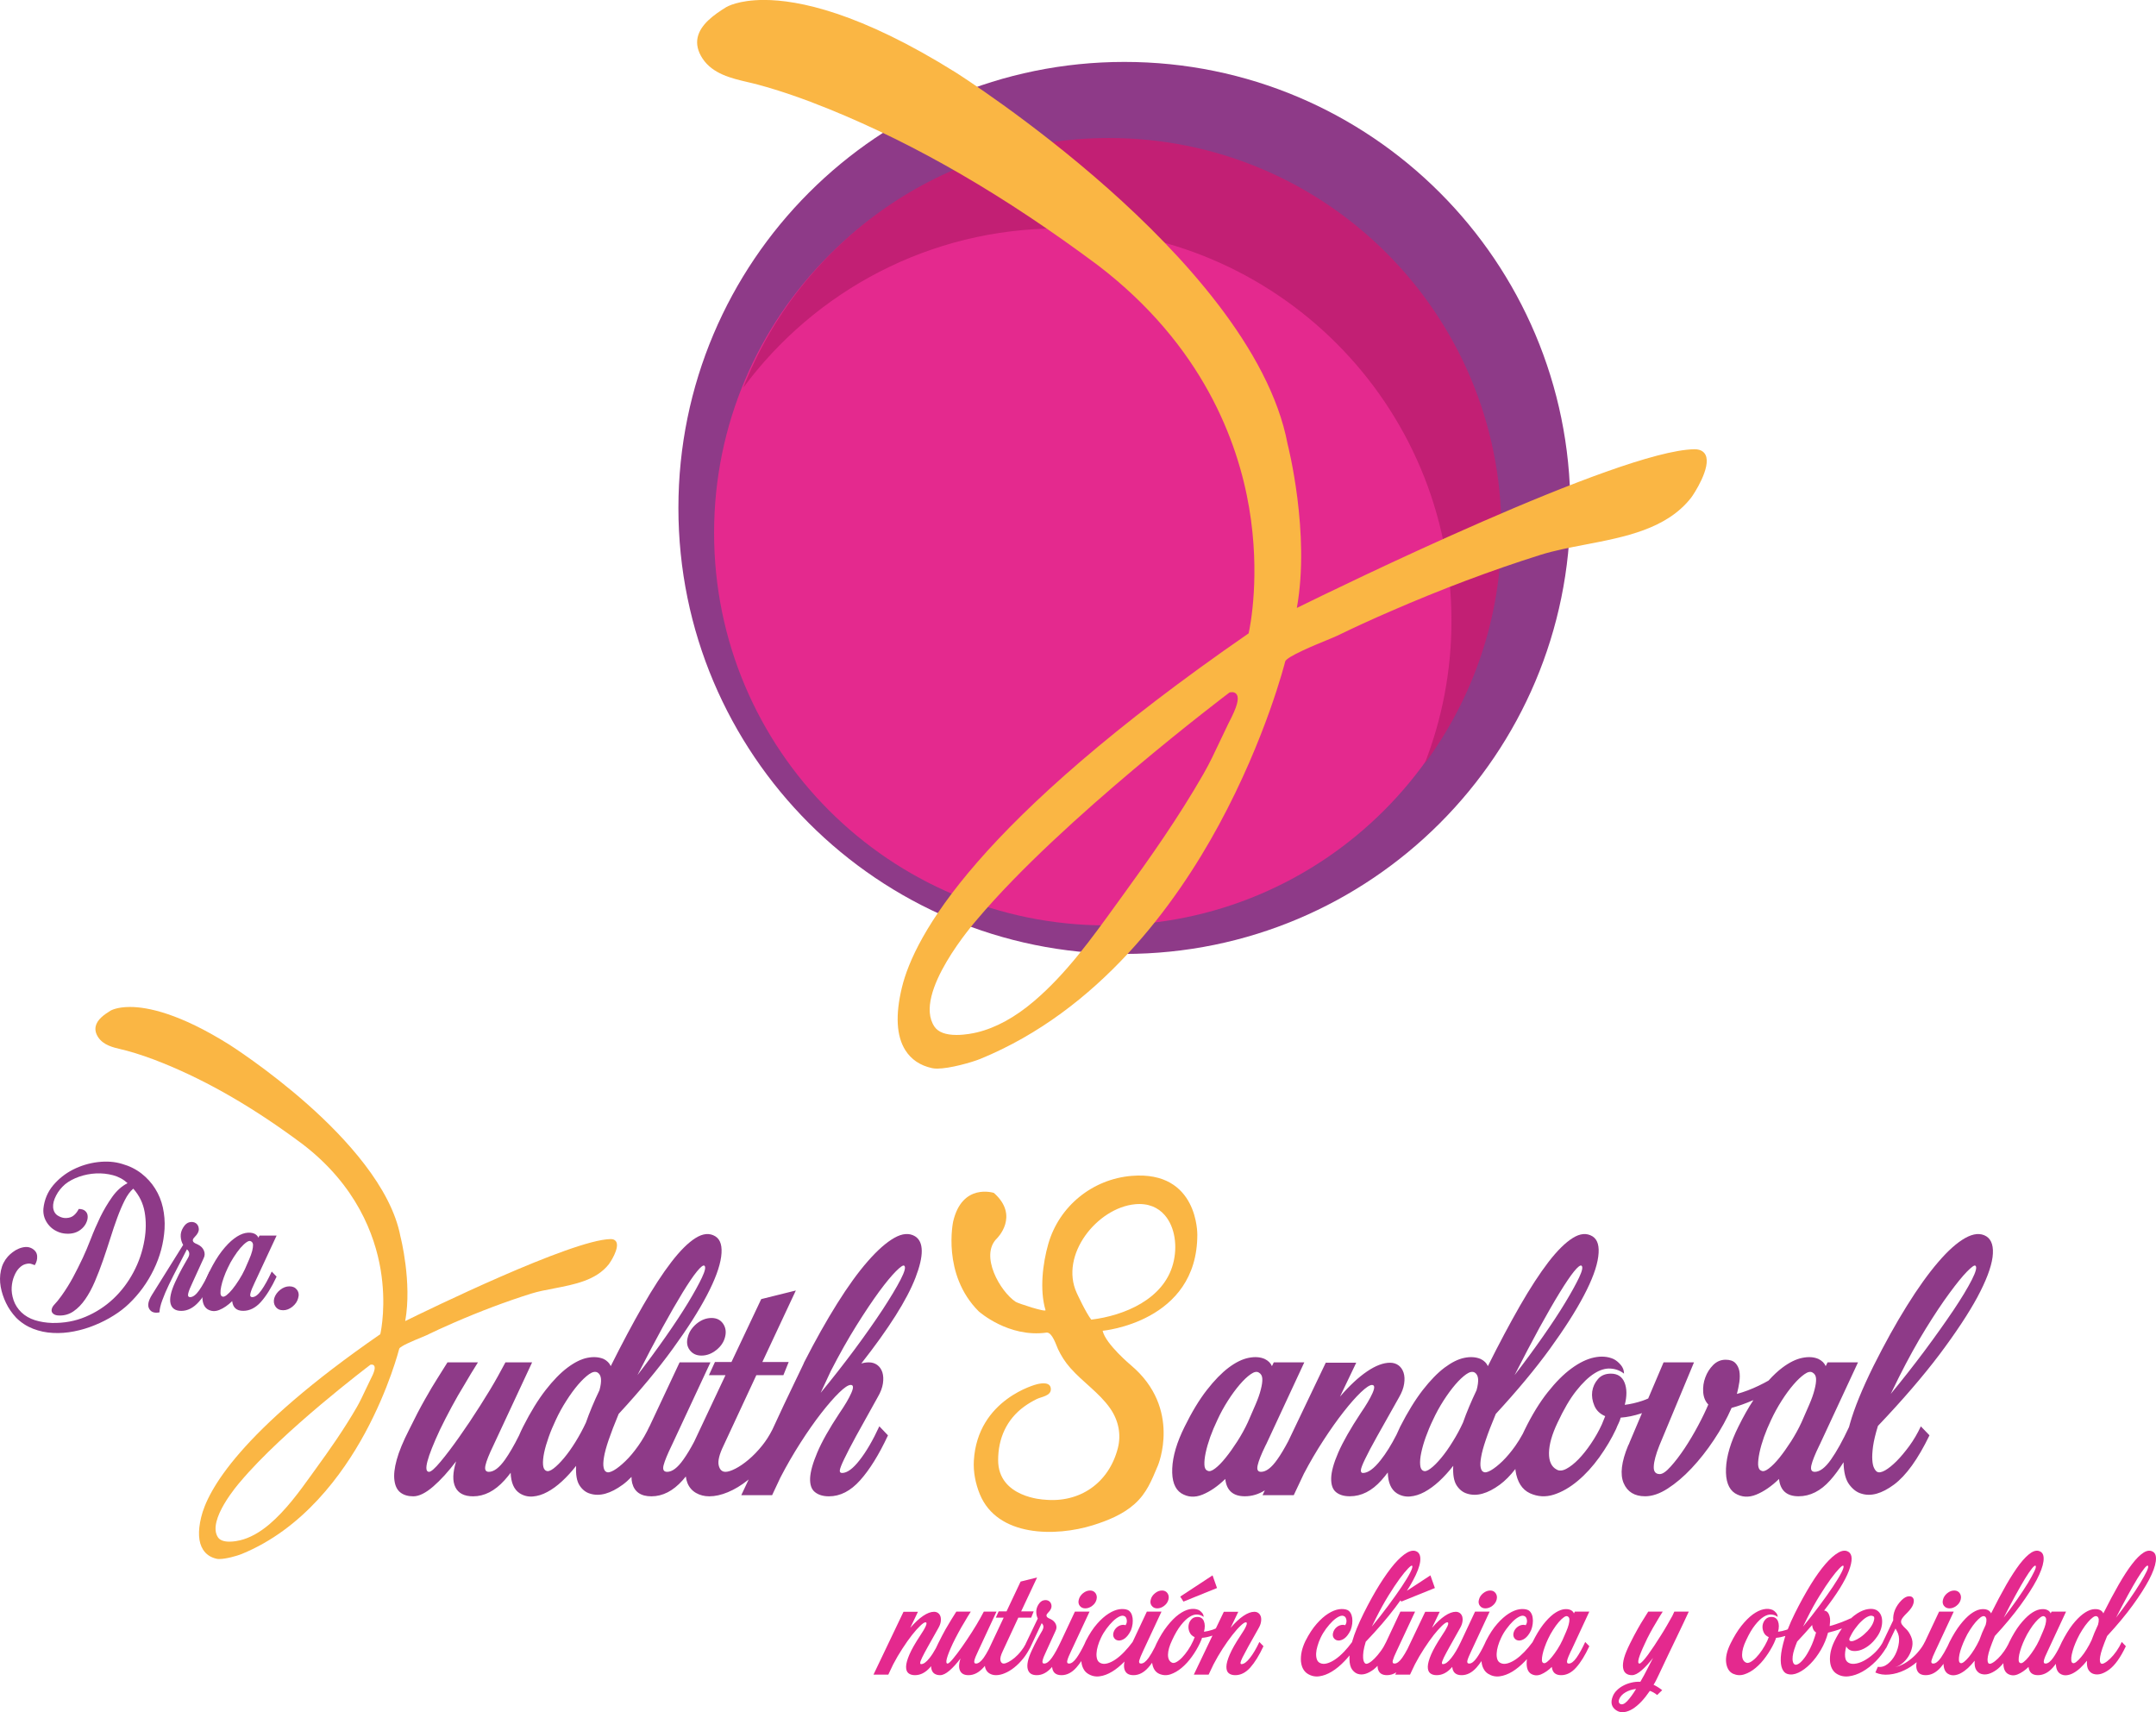
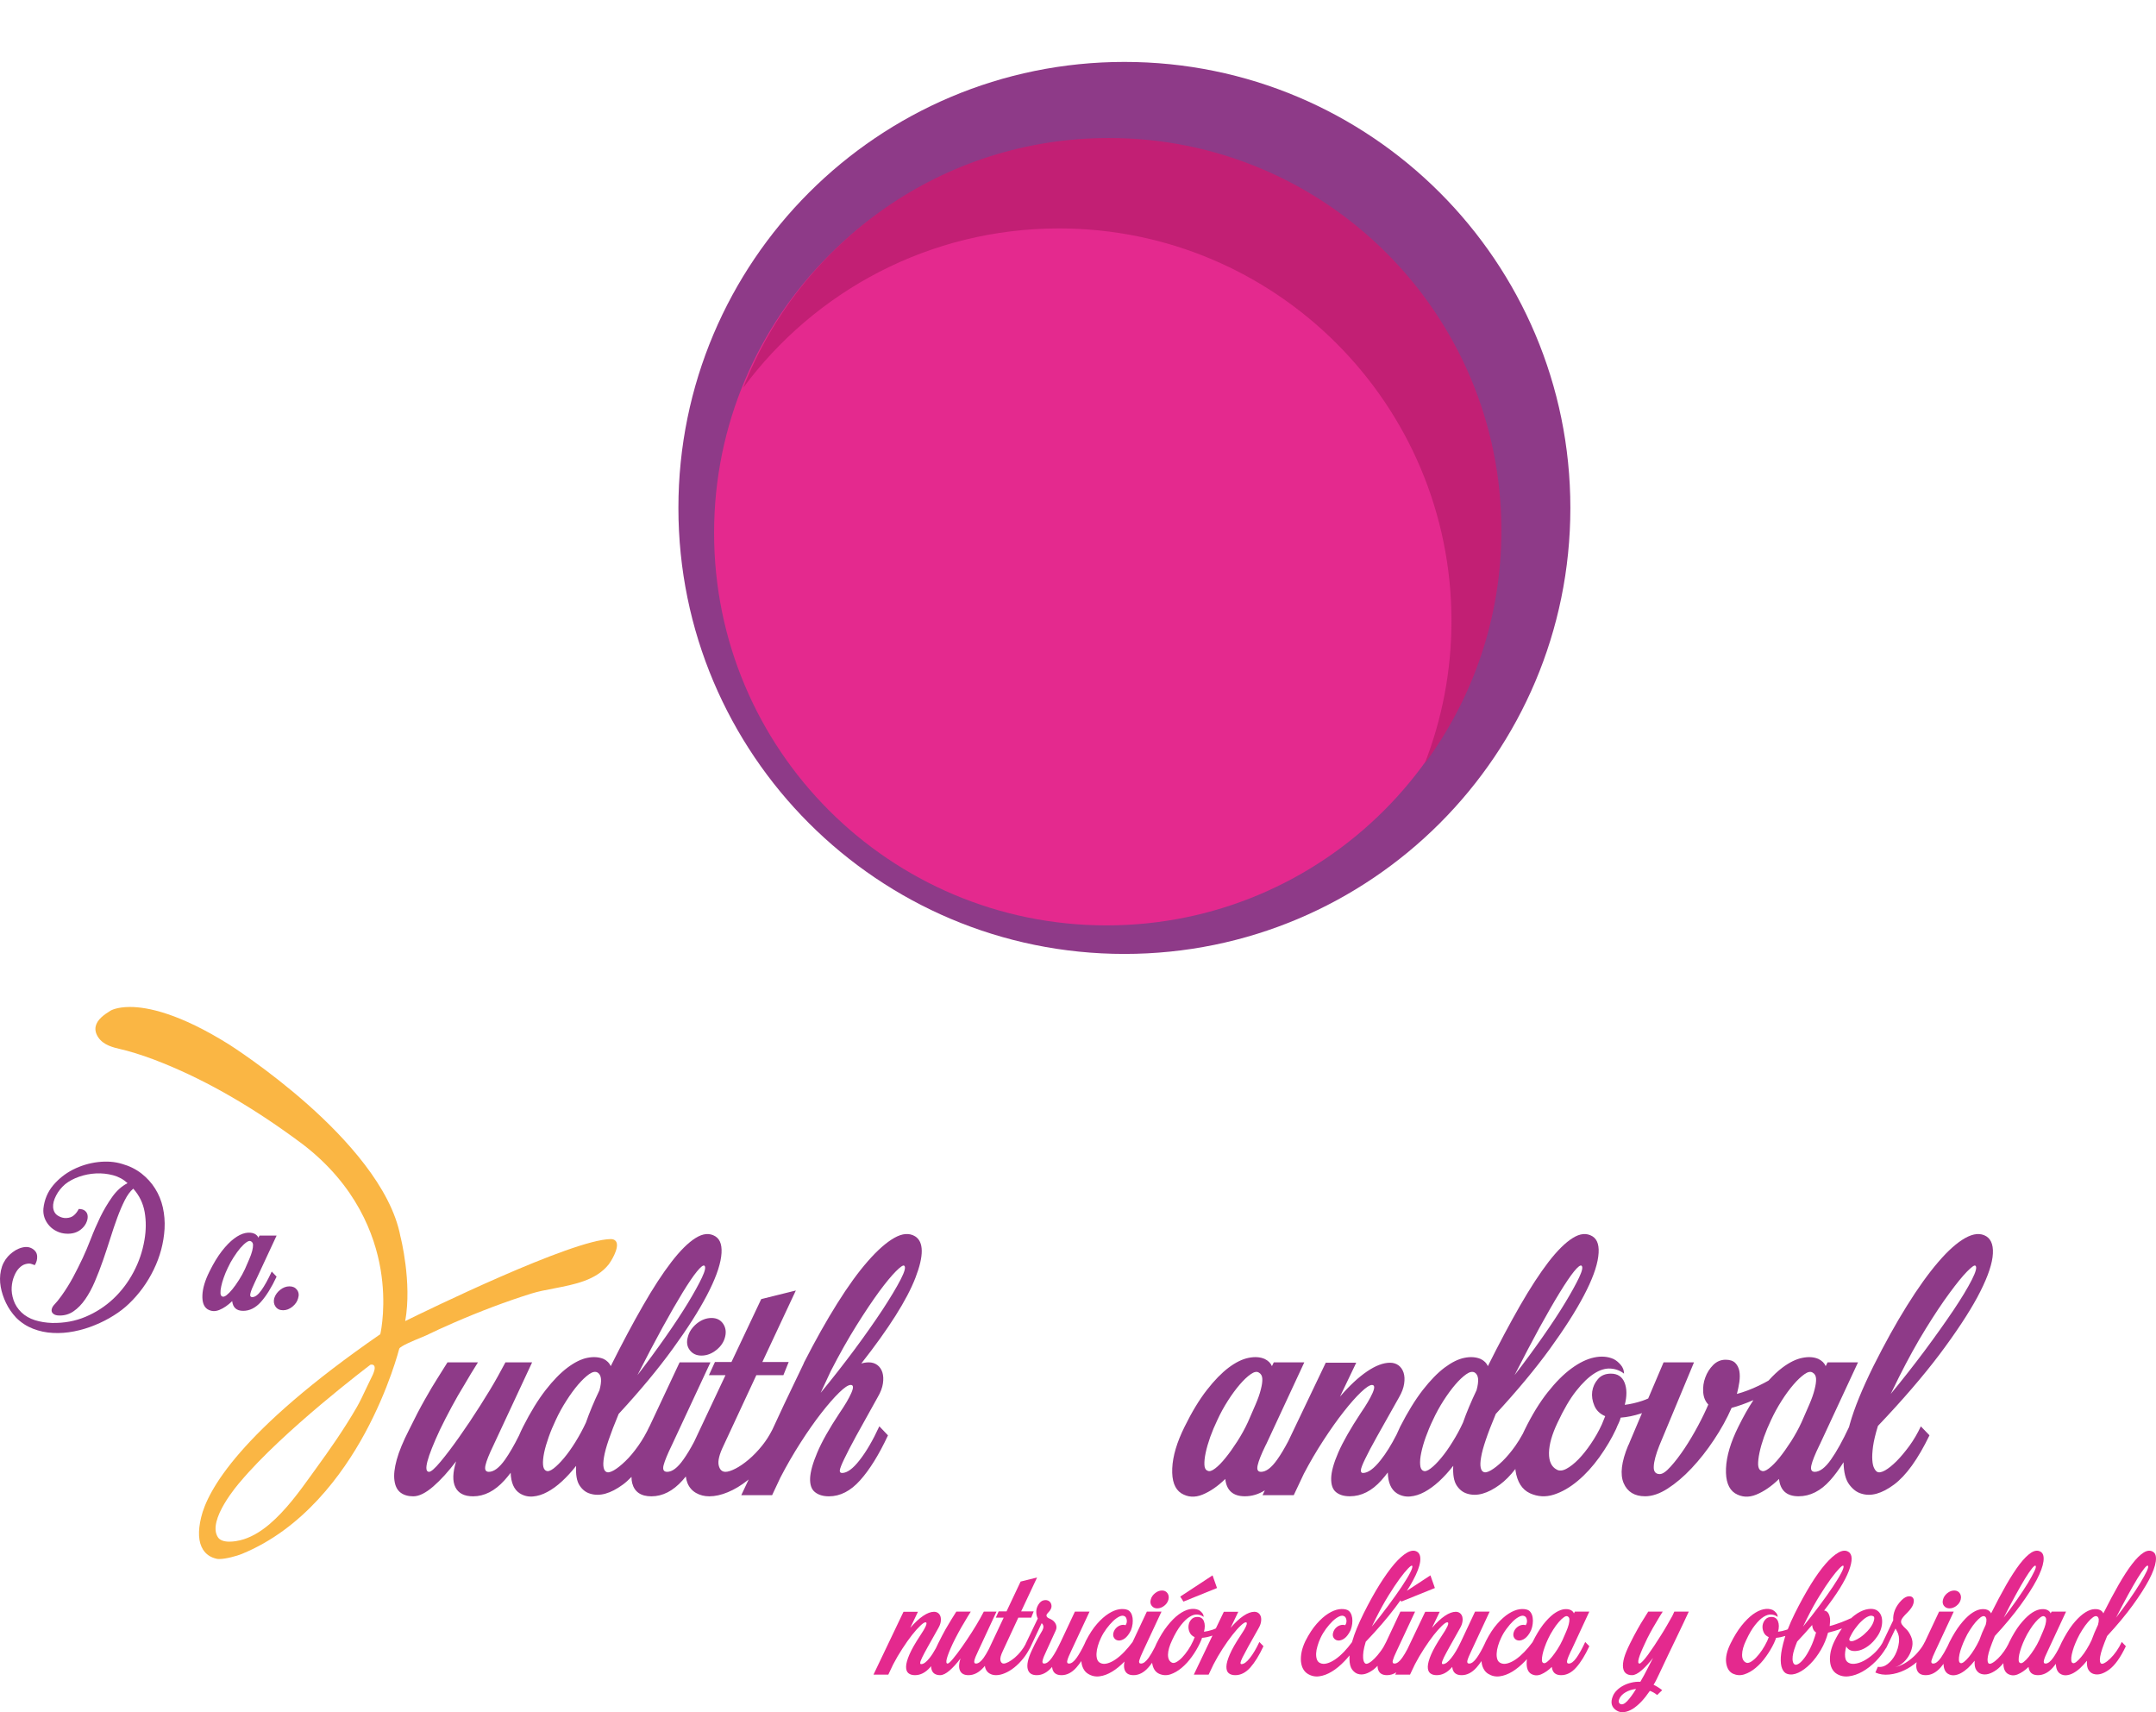
<svg xmlns="http://www.w3.org/2000/svg" width="182.96pt" height="145.29pt" viewBox="0 0 182.96 145.29" version="1.1">
  <defs>
    <clipPath id="clip1">
      <path d="M 136 136 L 144 136 L 144 145.289 L 136 145.289 Z M 136 136 " />
    </clipPath>
    <clipPath id="clip2">
      <path d="M 146 131 L 182.961 131 L 182.961 143 L 146 143 Z M 146 131 " />
    </clipPath>
  </defs>
  <g id="surface1">
    <path style=" stroke:none;fill-rule:nonzero;fill:rgb(55.699%,22.699%,53.299%);fill-opacity:1;" d="M 133.262 43.102 C 133.262 64 116.32 80.945 95.418 80.945 C 74.516 80.945 57.57 64 57.57 43.102 C 57.57 22.195 74.516 5.254 95.418 5.254 C 116.32 5.254 133.262 22.195 133.262 43.102 " />
    <path style=" stroke:none;fill-rule:nonzero;fill:rgb(89.4%,16.1%,55.699%);fill-opacity:1;" d="M 127.211 45.219 C 127.211 63.613 112.297 78.523 93.902 78.523 C 75.508 78.523 60.598 63.613 60.598 45.219 C 60.598 26.824 75.508 11.914 93.902 11.914 C 112.297 11.914 127.211 26.824 127.211 45.219 " />
    <path style=" stroke:none;fill-rule:nonzero;fill:rgb(76.099%,12.199%,45.499%);fill-opacity:1;" d="M 89.867 19.383 C 108.258 19.383 123.172 34.293 123.172 52.688 C 123.172 56.961 122.363 61.043 120.898 64.801 C 124.988 59.266 127.41 52.426 127.41 45.016 C 127.41 26.621 112.5 11.711 94.105 11.711 C 79.984 11.711 67.918 20.5 63.07 32.902 C 69.137 24.703 78.879 19.383 89.867 19.383 " />
-     <path style=" stroke:none;fill-rule:nonzero;fill:rgb(98%,71.399%,26.7%);fill-opacity:1;" d="M 104.305 61.273 C 104.281 61.32 104.262 61.352 104.25 61.379 C 104.008 61.871 103.77 62.375 103.539 62.867 C 103.102 63.797 102.648 64.766 102.121 65.68 C 100.004 69.375 97.539 72.867 95.406 75.801 C 95.168 76.129 94.93 76.461 94.688 76.793 C 92.617 79.66 90.477 82.629 87.758 84.945 C 86.137 86.328 84.504 87.219 82.906 87.602 C 82.633 87.668 81.922 87.82 81.18 87.82 C 80.246 87.82 79.613 87.582 79.297 87.113 C 77.414 84.324 82.719 78.246 82.945 77.988 C 90.074 69.527 104.164 58.891 104.305 58.785 C 104.328 58.766 104.359 58.754 104.391 58.746 C 104.652 58.699 104.852 58.77 104.957 58.945 C 105.168 59.293 104.973 59.988 104.305 61.273 M 144.734 38.605 C 144.629 38.387 144.379 38.121 143.809 38.121 L 143.777 38.121 C 137.383 38.223 113.445 49.914 110.051 51.586 C 111.199 45.234 109.285 37.742 109.266 37.68 C 107.746 29.594 100.168 21.449 94.078 16.043 C 87.492 10.195 81.184 6.199 81.117 6.156 C 72.984 1.066 67.77 -0.004 64.832 -0.004 C 62.645 -0.004 61.672 0.582 61.629 0.605 C 60.562 1.262 59.445 2.078 59.203 3.172 C 59.074 3.754 59.219 4.363 59.625 4.977 C 60.488 6.273 62.066 6.645 63.457 6.969 C 63.766 7.043 64.059 7.109 64.344 7.188 C 66.23 7.699 68.195 8.379 70.348 9.254 C 77.809 12.285 85.285 16.629 93.203 22.535 C 102.059 29.32 105.051 37.461 106.004 43.094 C 106.965 48.781 106.098 53.129 105.961 53.742 C 82.789 69.75 77.574 79.453 76.531 83.816 C 75.973 86.133 76.074 87.914 76.824 89.109 C 77.32 89.898 78.082 90.414 79.086 90.633 C 79.207 90.66 79.359 90.676 79.531 90.676 C 80.609 90.676 82.473 90.141 83.172 89.859 C 93.25 85.738 99.754 76.785 103.434 70 C 107.441 62.613 109.047 56.195 109.062 56.133 C 109.164 55.723 111.676 54.695 112.621 54.309 C 113.012 54.145 113.324 54.02 113.484 53.941 C 114.902 53.25 116.375 52.574 117.984 51.879 C 122.305 49.996 126.594 48.383 130.73 47.082 C 131.871 46.723 133.141 46.477 134.488 46.219 C 137.898 45.566 141.422 44.891 143.5 42.246 C 143.742 41.938 145.238 39.645 144.734 38.605 " />
-     <path style=" stroke:none;fill-rule:nonzero;fill:rgb(89.4%,16.1%,55.699%);fill-opacity:1;" d="M 92.098 136.477 C 92.309 136.477 92.508 136.402 92.695 136.254 C 92.883 136.109 93 135.93 93.051 135.727 C 93.102 135.523 93.074 135.344 92.969 135.191 C 92.859 135.039 92.707 134.961 92.508 134.961 C 92.293 134.961 92.094 135.039 91.906 135.191 C 91.719 135.344 91.602 135.523 91.551 135.727 C 91.492 135.93 91.516 136.109 91.625 136.254 C 91.738 136.402 91.895 136.477 92.098 136.477 " />
    <path style=" stroke:none;fill-rule:nonzero;fill:rgb(89.4%,16.1%,55.699%);fill-opacity:1;" d="M 98.203 136.477 C 98.414 136.477 98.613 136.402 98.801 136.254 C 98.988 136.109 99.105 135.93 99.156 135.727 C 99.207 135.523 99.18 135.344 99.074 135.191 C 98.969 135.039 98.812 134.961 98.613 134.961 C 98.398 134.961 98.199 135.039 98.016 135.191 C 97.824 135.344 97.707 135.523 97.656 135.727 C 97.598 135.93 97.621 136.109 97.734 136.254 C 97.844 136.402 98 136.477 98.203 136.477 " />
    <path style=" stroke:none;fill-rule:nonzero;fill:rgb(89.4%,16.1%,55.699%);fill-opacity:1;" d="M 103.277 134.75 L 102.898 133.676 L 100.156 135.477 L 100.43 135.902 Z M 103.277 134.75 " />
    <path style=" stroke:none;fill-rule:nonzero;fill:rgb(89.4%,16.1%,55.699%);fill-opacity:1;" d="M 106.066 140.688 C 105.797 141.035 105.555 141.207 105.355 141.207 C 105.297 141.207 105.266 141.168 105.27 141.09 C 105.277 141.016 105.332 140.867 105.438 140.645 C 105.547 140.426 105.711 140.117 105.93 139.719 C 106.152 139.32 106.445 138.797 106.809 138.156 C 106.922 137.961 106.988 137.781 107.012 137.609 C 107.039 137.438 107.031 137.293 106.992 137.164 C 106.949 137.039 106.883 136.941 106.785 136.871 C 106.691 136.801 106.578 136.766 106.445 136.766 C 106.172 136.766 105.863 136.883 105.52 137.113 C 105.176 137.344 104.812 137.684 104.43 138.129 L 105.082 136.766 L 103.855 136.766 L 103.18 138.176 C 103.094 138.219 102.996 138.258 102.883 138.297 C 102.641 138.375 102.406 138.43 102.172 138.461 C 102.262 138.109 102.262 137.809 102.164 137.57 C 102.07 137.328 101.883 137.203 101.613 137.203 C 101.391 137.203 101.215 137.277 101.09 137.426 C 100.961 137.57 100.887 137.738 100.863 137.922 C 100.836 138.113 100.863 138.301 100.945 138.492 C 101.027 138.684 101.172 138.828 101.383 138.918 L 101.246 139.25 C 101.129 139.512 100.984 139.766 100.816 140.016 C 100.648 140.262 100.48 140.477 100.309 140.652 C 100.137 140.828 99.973 140.957 99.816 141.039 C 99.66 141.121 99.531 141.129 99.43 141.07 C 99.219 140.957 99.113 140.734 99.117 140.395 C 99.125 140.055 99.238 139.656 99.461 139.188 C 99.711 138.645 99.965 138.211 100.219 137.895 C 100.469 137.578 100.711 137.344 100.945 137.199 C 101.176 137.051 101.398 136.984 101.605 137 C 101.812 137.016 101.992 137.082 102.141 137.203 C 102.141 137.074 102.098 136.953 102.004 136.848 C 101.914 136.742 101.82 136.664 101.719 136.613 C 101.484 136.512 101.227 136.492 100.938 136.551 C 100.648 136.613 100.348 136.758 100.027 136.992 C 99.711 137.223 99.391 137.547 99.066 137.957 C 98.742 138.363 98.434 138.867 98.141 139.461 C 98.09 139.566 98.047 139.668 98.004 139.766 C 97.82 140.129 97.645 140.43 97.477 140.668 C 97.242 140.996 97.027 141.16 96.824 141.16 C 96.684 141.16 96.633 141.07 96.68 140.895 C 96.727 140.719 96.836 140.453 97.004 140.098 L 98.566 136.75 L 97.324 136.75 L 96.113 139.328 C 95.891 139.629 95.652 139.91 95.406 140.168 C 95.16 140.426 94.914 140.637 94.672 140.805 C 94.43 140.969 94.195 141.086 93.969 141.145 C 93.738 141.207 93.547 141.195 93.383 141.113 C 93.254 141.055 93.16 140.949 93.109 140.805 C 93.059 140.656 93.039 140.488 93.051 140.297 C 93.059 140.102 93.098 139.895 93.164 139.668 C 93.23 139.438 93.316 139.211 93.43 138.977 C 93.551 138.715 93.707 138.457 93.891 138.207 C 94.082 137.953 94.27 137.734 94.461 137.551 C 94.652 137.371 94.836 137.242 95.012 137.16 C 95.191 137.078 95.34 137.078 95.461 137.16 C 95.539 137.211 95.594 137.309 95.617 137.461 C 95.645 137.613 95.609 137.762 95.52 137.902 C 95.441 137.883 95.379 137.871 95.34 137.871 C 95.148 137.871 94.969 137.934 94.809 138.059 C 94.648 138.188 94.539 138.348 94.488 138.539 C 94.441 138.719 94.461 138.875 94.559 139.008 C 94.652 139.137 94.793 139.207 94.977 139.207 C 95.027 139.207 95.094 139.191 95.18 139.168 C 95.266 139.141 95.355 139.098 95.445 139.031 C 95.535 138.965 95.629 138.875 95.719 138.758 C 95.809 138.641 95.895 138.5 95.977 138.328 C 96.047 138.145 96.09 137.965 96.113 137.789 C 96.133 137.613 96.133 137.445 96.113 137.289 C 96.09 137.133 96.047 136.992 95.977 136.871 C 95.902 136.75 95.812 136.664 95.703 136.613 C 95.512 136.535 95.273 136.512 94.988 136.551 C 94.711 136.594 94.402 136.715 94.082 136.918 C 93.758 137.121 93.43 137.41 93.098 137.789 C 92.762 138.168 92.445 138.656 92.141 139.25 C 92.102 139.332 92.066 139.41 92.035 139.492 C 91.801 139.977 91.578 140.371 91.367 140.668 C 91.137 140.996 90.918 141.16 90.719 141.16 C 90.574 141.16 90.527 141.07 90.574 140.895 C 90.617 140.719 90.727 140.453 90.898 140.098 L 92.461 136.75 L 91.219 136.75 L 90.008 139.328 C 89.742 139.891 89.496 140.34 89.262 140.668 C 89.031 140.996 88.812 141.16 88.609 141.16 C 88.48 141.16 88.434 141.07 88.477 140.895 C 88.516 140.719 88.621 140.453 88.793 140.098 L 89.582 138.371 C 89.672 138.188 89.676 138.004 89.598 137.82 C 89.516 137.633 89.367 137.488 89.156 137.387 C 89.105 137.367 89.051 137.34 88.988 137.309 C 88.93 137.281 88.883 137.246 88.848 137.203 C 88.812 137.164 88.797 137.113 88.809 137.051 C 88.816 136.992 88.863 136.922 88.945 136.84 C 89.148 136.637 89.242 136.449 89.234 136.273 C 89.223 136.094 89.156 135.961 89.035 135.871 C 88.914 135.781 88.762 135.754 88.582 135.789 C 88.398 135.824 88.242 135.953 88.109 136.172 C 87.988 136.375 87.934 136.578 87.938 136.781 C 87.941 136.984 87.984 137.168 88.066 137.34 L 87.035 139.492 L 87.039 139.5 C 86.93 139.711 86.801 139.91 86.656 140.09 C 86.477 140.32 86.289 140.512 86.105 140.668 C 85.918 140.824 85.738 140.945 85.574 141.031 C 85.406 141.117 85.273 141.16 85.172 141.16 C 85.031 141.16 84.941 141.07 84.898 140.895 C 84.859 140.719 84.926 140.453 85.098 140.098 L 86.414 137.266 L 87.508 137.266 L 87.719 136.734 L 86.656 136.734 L 88.008 133.855 L 86.609 134.203 L 85.414 136.734 L 84.746 136.734 L 84.504 137.266 L 85.172 137.266 L 83.91 139.941 C 83.762 140.227 83.613 140.469 83.477 140.668 C 83.242 140.996 83.023 141.16 82.824 141.16 C 82.691 141.16 82.648 141.07 82.688 140.895 C 82.727 140.719 82.836 140.453 83.008 140.098 L 84.566 136.75 L 83.488 136.75 L 83.188 137.309 C 82.996 137.656 82.758 138.047 82.477 138.492 C 82.191 138.938 81.91 139.355 81.633 139.75 C 81.355 140.145 81.105 140.477 80.875 140.75 C 80.648 141.023 80.496 141.16 80.414 141.16 C 80.184 141.16 80.328 140.594 80.855 139.461 C 80.996 139.168 81.152 138.863 81.324 138.547 C 81.496 138.227 81.66 137.938 81.824 137.676 C 82.004 137.363 82.191 137.051 82.383 136.75 L 81.156 136.75 C 81.043 136.922 80.91 137.137 80.746 137.402 C 80.605 137.625 80.441 137.906 80.246 138.242 C 80.055 138.582 79.844 138.988 79.609 139.461 C 79.539 139.602 79.48 139.73 79.422 139.855 C 79.242 140.184 79.066 140.461 78.883 140.688 C 78.609 141.035 78.375 141.207 78.172 141.207 C 78.109 141.207 78.082 141.168 78.09 141.09 C 78.094 141.016 78.148 140.867 78.254 140.645 C 78.359 140.426 78.523 140.117 78.746 139.719 C 78.969 139.32 79.262 138.797 79.625 138.156 C 79.738 137.961 79.805 137.781 79.832 137.609 C 79.855 137.438 79.848 137.293 79.809 137.164 C 79.77 137.039 79.699 136.941 79.605 136.871 C 79.508 136.801 79.395 136.766 79.262 136.766 C 78.988 136.766 78.684 136.883 78.34 137.113 C 77.996 137.344 77.633 137.684 77.246 138.129 L 77.898 136.766 L 76.672 136.766 L 74.125 142.098 L 75.383 142.098 L 75.793 141.234 C 76.035 140.77 76.297 140.32 76.582 139.887 C 76.863 139.453 77.133 139.07 77.391 138.742 C 77.648 138.414 77.883 138.152 78.09 137.957 C 78.297 137.758 78.445 137.66 78.535 137.66 C 78.648 137.66 78.652 137.766 78.559 137.984 C 78.461 138.203 78.301 138.473 78.082 138.797 C 77.668 139.422 77.367 139.949 77.18 140.379 C 76.992 140.809 76.898 141.156 76.891 141.418 C 76.887 141.68 76.953 141.867 77.09 141.977 C 77.227 142.09 77.41 142.145 77.641 142.145 C 78.105 142.145 78.531 141.93 78.914 141.5 C 78.945 141.465 78.98 141.422 79.012 141.383 C 79.016 141.426 79.016 141.469 79.02 141.508 C 79.051 141.73 79.133 141.891 79.262 141.992 C 79.395 142.094 79.566 142.145 79.777 142.145 C 80.012 142.145 80.277 142.012 80.582 141.75 C 80.883 141.488 81.191 141.148 81.504 140.734 C 81.363 141.188 81.355 141.539 81.477 141.781 C 81.598 142.023 81.832 142.145 82.188 142.145 C 82.641 142.145 83.062 141.93 83.453 141.5 C 83.492 141.453 83.535 141.406 83.578 141.355 C 83.59 141.449 83.609 141.539 83.641 141.613 C 83.715 141.785 83.824 141.918 83.984 142.008 C 84.141 142.098 84.316 142.145 84.52 142.145 C 84.754 142.145 85.004 142.09 85.27 141.977 C 85.539 141.867 85.805 141.707 86.074 141.492 C 86.34 141.281 86.598 141.023 86.84 140.719 C 87.047 140.461 87.23 140.168 87.395 139.852 L 87.398 139.855 L 88.398 137.734 C 88.488 137.816 88.539 137.91 88.543 138.016 C 88.547 138.121 88.52 138.23 88.461 138.34 C 88.379 138.484 88.305 138.613 88.238 138.727 C 88.176 138.844 88.105 138.965 88.035 139.09 C 87.965 139.219 87.891 139.363 87.809 139.523 C 87.727 139.684 87.637 139.875 87.535 140.098 C 87.234 140.754 87.125 141.262 87.211 141.613 C 87.297 141.969 87.551 142.145 87.977 142.145 C 88.43 142.145 88.848 141.93 89.234 141.5 C 89.25 141.48 89.266 141.461 89.281 141.441 C 89.285 141.504 89.293 141.559 89.309 141.613 C 89.398 141.969 89.656 142.145 90.082 142.145 C 90.535 142.145 90.957 141.93 91.34 141.5 C 91.48 141.34 91.621 141.156 91.762 140.949 L 91.762 140.957 C 91.781 141.203 91.84 141.418 91.938 141.598 C 92.031 141.781 92.16 141.922 92.324 142.023 C 92.629 142.215 92.957 142.289 93.309 142.242 C 93.66 142.199 94.02 142.062 94.383 141.84 C 94.734 141.629 95.082 141.34 95.426 140.988 C 95.375 141.234 95.371 141.441 95.414 141.613 C 95.504 141.969 95.762 142.145 96.188 142.145 C 96.641 142.145 97.062 141.93 97.445 141.5 C 97.555 141.379 97.66 141.242 97.77 141.09 C 97.77 141.094 97.77 141.094 97.77 141.098 C 97.836 141.562 98.031 141.871 98.355 142.023 C 98.668 142.164 98.988 142.184 99.316 142.078 C 99.645 141.969 99.965 141.785 100.277 141.523 C 100.59 141.262 100.883 140.941 101.148 140.57 C 101.418 140.195 101.641 139.816 101.824 139.43 C 101.855 139.352 101.887 139.277 101.922 139.207 C 101.961 139.133 101.984 139.059 102.004 138.977 C 102.27 138.957 102.539 138.902 102.816 138.809 C 102.84 138.801 102.867 138.793 102.891 138.785 L 101.309 142.098 L 102.566 142.098 L 102.977 141.234 C 103.219 140.77 103.48 140.32 103.762 139.887 C 104.047 139.453 104.316 139.07 104.574 138.742 C 104.832 138.414 105.062 138.152 105.27 137.957 C 105.477 137.758 105.629 137.66 105.719 137.66 C 105.828 137.66 105.836 137.766 105.742 137.984 C 105.645 138.203 105.484 138.473 105.262 138.797 C 104.848 139.422 104.547 139.949 104.363 140.379 C 104.176 140.809 104.078 141.156 104.074 141.418 C 104.07 141.68 104.133 141.867 104.27 141.977 C 104.406 142.09 104.59 142.145 104.824 142.145 C 105.289 142.145 105.711 141.93 106.098 141.5 C 106.48 141.07 106.855 140.469 107.219 139.688 L 106.871 139.328 C 106.605 139.891 106.34 140.348 106.066 140.688 " />
-     <path style=" stroke:none;fill-rule:nonzero;fill:rgb(89.4%,16.1%,55.699%);fill-opacity:1;" d="M 126.051 136.477 C 126.266 136.477 126.465 136.402 126.652 136.254 C 126.836 136.109 126.957 135.93 127.008 135.727 C 127.059 135.523 127.031 135.344 126.922 135.191 C 126.816 135.039 126.664 134.961 126.461 134.961 C 126.25 134.961 126.051 135.039 125.863 135.191 C 125.676 135.344 125.559 135.523 125.508 135.727 C 125.445 135.93 125.473 136.109 125.582 136.254 C 125.691 136.402 125.852 136.477 126.051 136.477 " />
    <path style=" stroke:none;fill-rule:nonzero;fill:rgb(89.4%,16.1%,55.699%);fill-opacity:1;" d="M 132.91 138.445 C 132.812 138.668 132.711 138.906 132.598 139.16 C 132.477 139.422 132.336 139.68 132.176 139.93 C 132.012 140.184 131.855 140.402 131.703 140.59 C 131.555 140.777 131.41 140.922 131.281 141.023 C 131.148 141.125 131.047 141.152 130.977 141.113 C 130.895 141.086 130.852 141.004 130.848 140.871 C 130.844 140.742 130.859 140.578 130.902 140.387 C 130.941 140.195 131.004 139.984 131.086 139.758 C 131.164 139.531 131.262 139.301 131.371 139.066 C 131.492 138.805 131.637 138.547 131.797 138.297 C 131.957 138.043 132.113 137.828 132.273 137.645 C 132.43 137.461 132.574 137.324 132.715 137.227 C 132.848 137.133 132.957 137.109 133.039 137.16 C 133.129 137.211 133.18 137.293 133.18 137.41 C 133.188 137.523 133.164 137.672 133.121 137.848 C 133.074 138.023 133.008 138.223 132.91 138.445 M 116.75 137.34 C 117.113 136.613 117.473 135.965 117.824 135.395 C 118.18 134.824 118.496 134.344 118.777 133.961 C 119.062 133.578 119.297 133.289 119.484 133.098 C 119.672 132.906 119.785 132.824 119.824 132.855 C 119.895 132.906 119.848 133.094 119.68 133.426 C 119.516 133.754 119.266 134.16 118.938 134.652 C 118.609 135.141 118.227 135.68 117.785 136.273 C 117.348 136.863 116.891 137.445 116.414 138.023 Z M 133.309 140.098 L 133.344 140.039 L 134.871 136.75 L 133.645 136.75 L 133.566 136.902 C 133.516 136.781 133.422 136.684 133.281 136.613 C 133.098 136.535 132.883 136.516 132.629 136.566 C 132.379 136.621 132.109 136.75 131.824 136.961 C 131.543 137.176 131.25 137.473 130.945 137.863 C 130.645 138.254 130.348 138.746 130.055 139.34 L 130.047 139.352 C 129.832 139.645 129.602 139.918 129.363 140.168 C 129.113 140.426 128.871 140.637 128.629 140.805 C 128.387 140.969 128.148 141.086 127.926 141.145 C 127.695 141.207 127.504 141.195 127.34 141.113 C 127.211 141.055 127.117 140.949 127.066 140.805 C 127.016 140.656 126.996 140.488 127.008 140.297 C 127.016 140.102 127.055 139.895 127.121 139.668 C 127.188 139.438 127.273 139.211 127.387 138.977 C 127.508 138.715 127.66 138.457 127.848 138.207 C 128.035 137.953 128.223 137.734 128.414 137.551 C 128.605 137.371 128.793 137.242 128.969 137.16 C 129.145 137.078 129.297 137.078 129.414 137.16 C 129.496 137.211 129.551 137.309 129.574 137.461 C 129.602 137.613 129.566 137.762 129.477 137.902 C 129.395 137.883 129.336 137.871 129.297 137.871 C 129.102 137.871 128.926 137.934 128.766 138.059 C 128.602 138.188 128.496 138.348 128.445 138.539 C 128.395 138.719 128.422 138.879 128.516 139.008 C 128.609 139.137 128.75 139.207 128.93 139.207 C 128.98 139.207 129.051 139.191 129.137 139.168 C 129.223 139.141 129.309 139.098 129.402 139.031 C 129.492 138.965 129.586 138.875 129.676 138.758 C 129.766 138.641 129.852 138.5 129.93 138.328 C 130.004 138.145 130.047 137.965 130.066 137.789 C 130.09 137.609 130.09 137.445 130.066 137.289 C 130.047 137.133 130.004 136.992 129.93 136.871 C 129.859 136.75 129.77 136.664 129.656 136.613 C 129.469 136.535 129.23 136.512 128.945 136.551 C 128.664 136.594 128.359 136.715 128.035 136.918 C 127.715 137.121 127.387 137.41 127.055 137.789 C 126.719 138.168 126.402 138.652 126.098 139.25 C 126.059 139.332 126.023 139.414 125.988 139.492 C 125.758 139.98 125.535 140.371 125.324 140.668 C 125.094 140.996 124.879 141.16 124.676 141.16 C 124.531 141.16 124.484 141.07 124.527 140.895 C 124.574 140.719 124.684 140.453 124.855 140.098 L 126.414 136.75 L 125.176 136.75 L 123.965 139.328 C 123.699 139.891 123.43 140.348 123.156 140.688 C 122.887 141.035 122.648 141.207 122.445 141.207 C 122.387 141.207 122.355 141.168 122.363 141.094 C 122.367 141.016 122.426 140.867 122.527 140.645 C 122.637 140.426 122.801 140.117 123.023 139.719 C 123.242 139.32 123.535 138.801 123.902 138.152 C 124.012 137.965 124.078 137.781 124.105 137.609 C 124.133 137.438 124.121 137.293 124.086 137.164 C 124.043 137.039 123.973 136.941 123.879 136.871 C 123.781 136.801 123.668 136.766 123.535 136.766 C 123.266 136.766 122.957 136.883 122.613 137.113 C 122.27 137.344 121.906 137.684 121.52 138.129 L 122.176 136.766 L 120.945 136.766 L 119.438 139.926 C 119.281 140.219 119.137 140.465 118.992 140.668 C 118.762 140.996 118.543 141.16 118.34 141.16 C 118.199 141.16 118.148 141.07 118.195 140.895 C 118.242 140.719 118.348 140.453 118.52 140.098 L 120.086 136.75 L 118.84 136.75 L 117.629 139.328 C 117.496 139.609 117.344 139.871 117.164 140.113 C 116.988 140.355 116.816 140.559 116.648 140.727 C 116.484 140.895 116.328 141.02 116.188 141.098 C 116.047 141.18 115.941 141.199 115.871 141.16 C 115.828 141.141 115.789 141.09 115.75 141.016 C 115.711 140.938 115.684 140.828 115.676 140.684 C 115.664 140.535 115.676 140.352 115.703 140.129 C 115.734 139.906 115.801 139.637 115.898 139.309 C 116.891 138.27 117.719 137.309 118.379 136.43 C 118.547 136.211 118.699 136 118.848 135.793 L 118.914 135.902 L 121.766 134.75 L 121.387 133.676 L 119.391 134.984 C 119.59 134.68 119.758 134.395 119.898 134.129 C 120.254 133.473 120.461 132.934 120.516 132.516 C 120.57 132.094 120.484 131.816 120.266 131.676 C 120.031 131.531 119.75 131.555 119.414 131.742 C 119.086 131.93 118.719 132.254 118.324 132.711 C 117.93 133.172 117.512 133.758 117.066 134.469 C 116.621 135.18 116.176 135.992 115.719 136.902 C 115.266 137.82 114.949 138.594 114.77 139.219 C 114.762 139.262 114.754 139.297 114.738 139.336 C 114.52 139.637 114.289 139.914 114.047 140.168 C 113.797 140.426 113.555 140.637 113.309 140.805 C 113.066 140.969 112.832 141.086 112.605 141.145 C 112.379 141.207 112.184 141.195 112.02 141.113 C 111.891 141.055 111.801 140.949 111.75 140.805 C 111.699 140.656 111.68 140.488 111.688 140.297 C 111.699 140.102 111.734 139.895 111.805 139.668 C 111.867 139.438 111.957 139.211 112.066 138.977 C 112.188 138.715 112.344 138.457 112.527 138.207 C 112.719 137.953 112.906 137.734 113.098 137.551 C 113.289 137.371 113.473 137.242 113.648 137.16 C 113.828 137.078 113.977 137.078 114.098 137.16 C 114.18 137.211 114.23 137.309 114.258 137.461 C 114.281 137.613 114.25 137.762 114.156 137.902 C 114.078 137.883 114.016 137.871 113.977 137.871 C 113.785 137.871 113.605 137.934 113.445 138.059 C 113.285 138.188 113.18 138.348 113.129 138.539 C 113.078 138.719 113.098 138.879 113.195 139.008 C 113.293 139.137 113.43 139.207 113.613 139.207 C 113.664 139.207 113.73 139.191 113.816 139.168 C 113.902 139.141 113.992 139.098 114.082 139.031 C 114.176 138.965 114.266 138.875 114.355 138.758 C 114.445 138.641 114.531 138.5 114.613 138.328 C 114.684 138.145 114.727 137.965 114.75 137.789 C 114.77 137.609 114.77 137.445 114.75 137.289 C 114.727 137.133 114.684 136.992 114.613 136.871 C 114.543 136.75 114.449 136.664 114.34 136.613 C 114.148 136.535 113.91 136.512 113.629 136.551 C 113.348 136.594 113.043 136.715 112.719 136.918 C 112.395 137.121 112.066 137.41 111.734 137.789 C 111.398 138.168 111.082 138.652 110.777 139.25 C 110.629 139.562 110.52 139.863 110.461 140.152 C 110.398 140.438 110.383 140.707 110.398 140.957 C 110.422 141.203 110.477 141.418 110.574 141.598 C 110.672 141.781 110.801 141.922 110.961 142.023 C 111.266 142.215 111.594 142.289 111.945 142.242 C 112.301 142.195 112.656 142.062 113.02 141.84 C 113.387 141.621 113.746 141.32 114.105 140.945 C 114.25 140.797 114.391 140.637 114.523 140.469 C 114.516 140.574 114.516 140.672 114.516 140.766 C 114.52 141.172 114.598 141.469 114.742 141.668 C 114.891 141.863 115.055 141.988 115.234 142.039 C 115.617 142.16 116.055 142.039 116.547 141.676 C 116.664 141.586 116.781 141.477 116.902 141.352 C 116.902 141.445 116.91 141.535 116.93 141.613 C 117.02 141.969 117.277 142.145 117.703 142.145 C 117.98 142.145 118.242 142.062 118.492 141.906 L 118.398 142.098 L 119.656 142.098 L 120.066 141.234 C 120.309 140.77 120.57 140.32 120.855 139.887 C 121.141 139.453 121.406 139.07 121.664 138.742 C 121.926 138.414 122.156 138.152 122.363 137.957 C 122.57 137.758 122.719 137.66 122.809 137.66 C 122.922 137.66 122.93 137.766 122.836 137.984 C 122.734 138.203 122.578 138.473 122.355 138.797 C 121.941 139.422 121.641 139.949 121.453 140.379 C 121.266 140.809 121.172 141.152 121.164 141.418 C 121.16 141.68 121.227 141.867 121.363 141.977 C 121.5 142.09 121.684 142.145 121.914 142.145 C 122.383 142.145 122.805 141.93 123.188 141.5 C 123.203 141.48 123.223 141.461 123.238 141.441 C 123.242 141.504 123.254 141.559 123.266 141.613 C 123.355 141.969 123.613 142.145 124.035 142.145 C 124.492 142.145 124.91 141.93 125.297 141.5 C 125.438 141.34 125.578 141.156 125.719 140.949 L 125.719 140.957 C 125.738 141.203 125.797 141.418 125.895 141.598 C 125.988 141.781 126.117 141.922 126.277 142.023 C 126.586 142.215 126.91 142.289 127.266 142.242 C 127.617 142.195 127.977 142.062 128.344 141.84 C 128.703 141.621 129.066 141.32 129.426 140.945 C 129.473 140.895 129.523 140.84 129.574 140.781 C 129.562 140.863 129.555 140.945 129.555 141.023 C 129.531 141.52 129.652 141.852 129.914 142.023 C 130.18 142.184 130.465 142.203 130.773 142.078 C 131.078 141.949 131.387 141.742 131.688 141.445 C 131.738 141.914 132.004 142.145 132.477 142.145 C 132.941 142.145 133.367 141.93 133.75 141.5 C 134.137 141.07 134.508 140.469 134.871 139.688 L 134.523 139.328 C 134.262 139.891 134.016 140.34 133.781 140.668 C 133.551 140.996 133.328 141.16 133.129 141.16 C 132.996 141.16 132.949 141.07 132.992 140.895 C 133.031 140.719 133.141 140.453 133.309 140.098 " />
    <g clip-path="url(#clip1)" clip-rule="nonzero">
      <path style=" stroke:none;fill-rule:nonzero;fill:rgb(89.4%,16.1%,55.699%);fill-opacity:1;" d="M 138.086 144.348 C 137.84 144.605 137.633 144.68 137.465 144.57 C 137.359 144.488 137.34 144.363 137.402 144.191 C 137.492 143.957 137.672 143.762 137.934 143.605 C 138.195 143.449 138.496 143.352 138.84 143.312 C 138.578 143.746 138.324 144.09 138.086 144.348 M 141.918 137.113 C 141.797 137.336 141.652 137.59 141.484 137.879 C 141.316 138.168 141.145 138.461 140.953 138.758 C 140.77 139.055 140.578 139.348 140.387 139.637 C 140.195 139.926 140.016 140.18 139.852 140.41 C 139.684 140.637 139.535 140.82 139.41 140.953 C 139.281 141.09 139.188 141.16 139.129 141.16 C 138.895 141.16 139.047 140.594 139.586 139.461 C 139.715 139.168 139.867 138.863 140.039 138.547 C 140.211 138.227 140.379 137.938 140.539 137.676 C 140.719 137.363 140.906 137.051 141.102 136.75 L 139.871 136.75 C 139.758 136.922 139.625 137.137 139.465 137.402 C 139.32 137.625 139.152 137.906 138.965 138.242 C 138.77 138.582 138.559 138.988 138.324 139.461 C 138.086 139.938 137.918 140.34 137.824 140.676 C 137.734 141.008 137.703 141.285 137.734 141.508 C 137.766 141.73 137.844 141.891 137.98 141.992 C 138.109 142.094 138.281 142.145 138.492 142.145 C 138.727 142.145 139 142.004 139.316 141.727 C 139.637 141.449 139.957 141.098 140.281 140.676 C 140.141 140.938 139.98 141.25 139.797 141.613 C 139.613 141.977 139.418 142.34 139.203 142.703 C 138.934 142.695 138.672 142.719 138.426 142.781 C 138.176 142.84 137.949 142.926 137.742 143.039 C 137.535 143.148 137.355 143.281 137.203 143.434 C 137.051 143.582 136.941 143.746 136.871 143.918 C 136.648 144.453 136.746 144.855 137.16 145.129 C 137.359 145.262 137.582 145.312 137.816 145.281 C 138.059 145.25 138.297 145.16 138.547 145.008 C 138.793 144.855 139.039 144.648 139.289 144.387 C 139.535 144.125 139.773 143.82 140.008 143.477 C 140.219 143.547 140.426 143.664 140.629 143.828 L 141.055 143.418 C 140.812 143.227 140.566 143.074 140.324 142.961 C 140.406 142.832 140.48 142.699 140.547 142.562 C 140.609 142.426 140.68 142.285 140.75 142.145 C 141.004 141.609 141.277 141.027 141.574 140.402 C 141.875 139.777 142.152 139.191 142.418 138.645 C 142.719 138.02 143.02 137.387 143.312 136.75 L 142.086 136.75 " />
    </g>
    <path style=" stroke:none;fill-rule:nonzero;fill:rgb(89.4%,16.1%,55.699%);fill-opacity:1;" d="M 165.434 136.477 C 165.645 136.477 165.844 136.402 166.031 136.254 C 166.219 136.109 166.336 135.93 166.387 135.727 C 166.438 135.523 166.41 135.344 166.305 135.191 C 166.199 135.039 166.043 134.961 165.84 134.961 C 165.629 134.961 165.43 135.039 165.242 135.191 C 165.055 135.344 164.938 135.523 164.887 135.727 C 164.828 135.93 164.852 136.109 164.961 136.254 C 165.074 136.402 165.23 136.477 165.434 136.477 " />
    <g clip-path="url(#clip2)" clip-rule="nonzero">
      <path style=" stroke:none;fill-rule:nonzero;fill:rgb(89.4%,16.1%,55.699%);fill-opacity:1;" d="M 182.172 133.332 C 182.043 133.602 181.855 133.938 181.609 134.348 C 181.359 134.758 181.062 135.215 180.707 135.719 C 180.355 136.227 179.973 136.738 179.57 137.266 C 179.934 136.547 180.27 135.91 180.578 135.348 C 180.887 134.789 181.156 134.316 181.387 133.938 C 181.621 133.562 181.812 133.277 181.965 133.09 C 182.117 132.902 182.215 132.824 182.27 132.855 C 182.328 132.906 182.297 133.066 182.172 133.332 M 178.039 137.871 C 177.816 138.336 177.637 138.77 177.492 139.176 C 177.371 139.438 177.234 139.695 177.078 139.945 C 176.922 140.199 176.77 140.418 176.613 140.598 C 176.465 140.781 176.32 140.922 176.191 141.023 C 176.062 141.125 175.961 141.152 175.887 141.113 C 175.816 141.086 175.777 141.004 175.77 140.871 C 175.758 140.738 175.77 140.578 175.812 140.387 C 175.855 140.195 175.914 139.984 175.992 139.758 C 176.074 139.531 176.172 139.301 176.281 139.066 C 176.402 138.805 176.547 138.547 176.707 138.297 C 176.867 138.043 177.027 137.824 177.184 137.645 C 177.34 137.461 177.484 137.324 177.621 137.227 C 177.758 137.133 177.871 137.109 177.965 137.16 C 178.047 137.211 178.09 137.297 178.102 137.418 C 178.109 137.539 178.09 137.688 178.039 137.871 M 173.055 139.16 C 172.934 139.422 172.793 139.68 172.629 139.934 C 172.469 140.184 172.312 140.402 172.16 140.59 C 172.008 140.777 171.867 140.922 171.734 141.023 C 171.605 141.125 171.504 141.152 171.434 141.113 C 171.355 141.086 171.312 141.004 171.305 140.871 C 171.301 140.738 171.316 140.578 171.355 140.387 C 171.398 140.195 171.461 139.984 171.539 139.758 C 171.621 139.531 171.715 139.301 171.828 139.066 C 171.949 138.805 172.09 138.547 172.254 138.297 C 172.414 138.043 172.57 137.824 172.73 137.645 C 172.887 137.461 173.031 137.324 173.168 137.227 C 173.305 137.133 173.414 137.109 173.492 137.16 C 173.586 137.211 173.633 137.293 173.637 137.41 C 173.645 137.523 173.621 137.672 173.578 137.848 C 173.531 138.023 173.461 138.227 173.363 138.445 C 173.27 138.668 173.164 138.906 173.055 139.16 M 168.508 137.871 C 168.285 138.336 168.105 138.77 167.965 139.176 C 167.84 139.438 167.703 139.695 167.547 139.945 C 167.391 140.199 167.234 140.418 167.086 140.598 C 166.934 140.781 166.793 140.922 166.66 141.023 C 166.527 141.125 166.426 141.152 166.355 141.113 C 166.285 141.086 166.246 141.004 166.234 140.871 C 166.227 140.738 166.242 140.578 166.281 140.387 C 166.32 140.195 166.383 139.984 166.465 139.758 C 166.547 139.531 166.641 139.301 166.754 139.066 C 166.871 138.805 167.012 138.547 167.176 138.297 C 167.34 138.043 167.496 137.824 167.652 137.645 C 167.812 137.461 167.957 137.324 168.09 137.227 C 168.23 137.133 168.344 137.109 168.434 137.16 C 168.512 137.211 168.562 137.297 168.57 137.418 C 168.578 137.539 168.562 137.688 168.508 137.871 M 157.98 137.555 C 158.172 137.371 158.355 137.238 158.539 137.16 C 158.719 137.078 158.871 137.078 158.992 137.16 C 159.074 137.211 159.074 137.359 158.992 137.605 C 158.91 137.855 158.742 138.117 158.48 138.402 C 158.277 138.613 158.078 138.789 157.879 138.926 C 157.684 139.062 157.508 139.156 157.355 139.211 C 157.207 139.27 157.09 139.277 157.008 139.242 C 156.926 139.207 156.91 139.117 156.965 138.977 C 157.086 138.715 157.234 138.457 157.418 138.203 C 157.598 137.953 157.785 137.734 157.98 137.555 M 154.379 136.273 C 153.941 136.863 153.484 137.445 153.008 138.023 L 153.34 137.34 C 153.703 136.613 154.062 135.965 154.418 135.395 C 154.77 134.824 155.09 134.348 155.371 133.961 C 155.656 133.578 155.891 133.289 156.078 133.098 C 156.262 132.906 156.379 132.824 156.418 132.855 C 156.488 132.906 156.441 133.098 156.273 133.426 C 156.105 133.754 155.859 134.16 155.531 134.652 C 155.203 135.141 154.82 135.684 154.379 136.273 M 153.637 139.816 C 153.461 140.176 153.289 140.469 153.121 140.688 C 152.953 140.91 152.801 141.066 152.66 141.16 C 152.52 141.25 152.406 141.281 152.324 141.25 C 152.234 141.211 152.176 141.129 152.145 141 C 152.113 140.875 152.109 140.723 152.129 140.547 C 152.148 140.367 152.195 140.172 152.266 139.953 C 152.336 139.738 152.418 139.52 152.508 139.297 C 152.965 138.812 153.387 138.34 153.781 137.887 C 153.789 138.02 153.82 138.141 153.871 138.25 C 153.922 138.359 154.004 138.453 154.113 138.523 C 153.973 139.027 153.812 139.461 153.637 139.816 M 171.047 135.348 C 171.355 134.789 171.625 134.316 171.855 133.938 C 172.09 133.562 172.281 133.277 172.434 133.09 C 172.586 132.902 172.688 132.824 172.734 132.855 C 172.797 132.906 172.766 133.066 172.637 133.332 C 172.512 133.602 172.324 133.938 172.078 134.348 C 171.828 134.758 171.527 135.215 171.176 135.719 C 170.82 136.227 170.441 136.738 170.039 137.266 C 170.402 136.547 170.738 135.91 171.047 135.348 M 182.707 131.676 C 182.473 131.531 182.211 131.555 181.91 131.742 C 181.613 131.93 181.285 132.254 180.934 132.711 C 180.578 133.172 180.199 133.758 179.789 134.469 C 179.379 135.184 178.949 135.992 178.492 136.902 C 178.441 136.781 178.348 136.684 178.207 136.613 C 178.016 136.531 177.797 136.52 177.547 136.566 C 177.301 136.617 177.035 136.75 176.754 136.961 C 176.469 137.176 176.176 137.477 175.871 137.863 C 175.57 138.254 175.27 138.746 174.965 139.34 C 174.902 139.465 174.848 139.582 174.797 139.699 C 174.605 140.094 174.414 140.414 174.234 140.668 C 174.004 140.996 173.785 141.16 173.586 141.16 C 173.453 141.16 173.406 141.07 173.449 140.895 C 173.488 140.719 173.594 140.453 173.77 140.098 L 173.797 140.039 L 175.328 136.75 L 174.102 136.75 L 174.023 136.902 C 173.973 136.781 173.879 136.684 173.734 136.613 C 173.555 136.531 173.34 136.52 173.086 136.566 C 172.832 136.617 172.562 136.75 172.281 136.961 C 172 137.176 171.707 137.477 171.402 137.863 C 171.098 138.254 170.801 138.746 170.508 139.34 C 170.48 139.398 170.453 139.461 170.426 139.52 C 170.316 139.727 170.199 139.93 170.07 140.113 C 169.898 140.355 169.727 140.562 169.555 140.727 C 169.383 140.895 169.227 141.02 169.086 141.098 C 168.941 141.18 168.844 141.199 168.781 141.16 C 168.73 141.141 168.695 141.082 168.676 140.984 C 168.656 140.891 168.66 140.75 168.691 140.566 C 168.719 140.387 168.785 140.152 168.879 139.871 C 168.977 139.59 169.109 139.238 169.281 138.824 C 170.141 137.895 170.863 137.023 171.457 136.211 C 172.047 135.398 172.508 134.68 172.836 134.055 C 173.164 133.426 173.355 132.906 173.41 132.492 C 173.465 132.078 173.387 131.805 173.176 131.676 C 172.941 131.531 172.68 131.555 172.379 131.742 C 172.086 131.93 171.758 132.254 171.402 132.711 C 171.051 133.172 170.668 133.758 170.258 134.469 C 169.852 135.184 169.418 135.992 168.965 136.902 C 168.914 136.781 168.816 136.684 168.676 136.613 C 168.484 136.531 168.262 136.52 168.02 136.566 C 167.77 136.617 167.504 136.75 167.219 136.961 C 166.938 137.176 166.645 137.477 166.344 137.863 C 166.039 138.254 165.734 138.746 165.434 139.34 C 165.371 139.461 165.32 139.578 165.27 139.695 C 165.07 140.09 164.883 140.414 164.707 140.668 C 164.473 140.996 164.254 141.16 164.055 141.16 C 163.91 141.16 163.863 141.07 163.91 140.895 C 163.957 140.719 164.062 140.453 164.234 140.098 L 165.797 136.75 L 164.555 136.75 L 163.344 139.328 L 163.34 139.324 C 163.219 139.578 163.062 139.828 162.855 140.074 C 162.656 140.324 162.438 140.547 162.199 140.742 C 161.961 140.938 161.719 141.102 161.469 141.227 C 161.223 141.355 160.992 141.434 160.781 141.465 C 160.984 141.434 161.191 141.332 161.41 141.16 C 161.629 140.988 161.812 140.777 161.965 140.531 C 162.113 140.281 162.219 140.012 162.273 139.719 C 162.328 139.426 162.297 139.145 162.176 138.871 C 162.055 138.59 161.914 138.379 161.758 138.234 C 161.602 138.094 161.484 137.965 161.402 137.848 C 161.32 137.73 161.305 137.605 161.348 137.469 C 161.395 137.332 161.562 137.125 161.855 136.84 C 162.129 136.566 162.297 136.324 162.363 136.105 C 162.43 135.891 162.426 135.723 162.348 135.605 C 162.273 135.488 162.145 135.438 161.965 135.453 C 161.781 135.469 161.59 135.574 161.387 135.766 C 161.125 136.027 160.934 136.305 160.812 136.598 C 160.691 136.891 160.641 137.188 160.66 137.492 L 159.738 139.422 C 159.578 139.699 159.383 139.949 159.152 140.184 C 158.895 140.438 158.629 140.652 158.355 140.816 C 158.086 140.984 157.816 141.098 157.555 141.152 C 157.289 141.207 157.078 141.195 156.918 141.113 C 156.715 141.023 156.602 140.848 156.578 140.59 C 156.551 140.336 156.586 140.039 156.676 139.703 C 156.77 139.887 156.91 140.004 157.105 140.062 C 157.305 140.117 157.527 140.109 157.781 140.047 C 158.035 139.98 158.297 139.848 158.562 139.652 C 158.828 139.453 159.074 139.195 159.297 138.871 C 159.461 138.641 159.57 138.402 159.637 138.168 C 159.703 137.93 159.73 137.711 159.719 137.508 C 159.711 137.305 159.664 137.125 159.578 136.969 C 159.492 136.812 159.371 136.695 159.219 136.613 C 159.039 136.523 158.805 136.496 158.523 136.539 C 158.242 136.578 157.938 136.699 157.613 136.902 C 157.43 137.02 157.238 137.168 157.047 137.344 L 157.039 137.324 C 156.961 137.367 156.852 137.414 156.719 137.469 C 156.59 137.523 156.445 137.582 156.289 137.645 C 156.133 137.703 155.965 137.766 155.781 137.824 C 155.598 137.887 155.426 137.938 155.27 137.977 C 155.285 137.836 155.297 137.691 155.305 137.547 C 155.309 137.398 155.297 137.262 155.258 137.137 C 155.223 137.012 155.172 136.902 155.098 136.816 C 155.027 136.73 154.926 136.68 154.797 136.66 C 155.867 135.285 156.566 134.164 156.895 133.297 C 157.223 132.426 157.211 131.887 156.855 131.676 C 156.625 131.531 156.34 131.555 156.008 131.742 C 155.676 131.93 155.309 132.254 154.91 132.711 C 154.512 133.172 154.09 133.758 153.652 134.469 C 153.215 135.184 152.766 135.992 152.312 136.902 C 152.07 137.391 151.871 137.84 151.711 138.254 C 151.672 138.27 151.637 138.281 151.598 138.297 C 151.355 138.379 151.117 138.434 150.887 138.461 C 150.98 138.109 150.977 137.812 150.879 137.566 C 150.781 137.324 150.598 137.203 150.324 137.203 C 150.105 137.203 149.93 137.277 149.805 137.426 C 149.676 137.57 149.602 137.738 149.574 137.926 C 149.551 138.109 149.578 138.301 149.66 138.492 C 149.738 138.684 149.887 138.824 150.098 138.918 L 149.965 139.25 C 149.84 139.512 149.695 139.77 149.531 140.016 C 149.363 140.262 149.195 140.477 149.023 140.652 C 148.852 140.828 148.688 140.957 148.531 141.039 C 148.375 141.117 148.246 141.129 148.145 141.066 C 147.934 140.957 147.828 140.73 147.836 140.395 C 147.84 140.055 147.953 139.652 148.176 139.188 C 148.426 138.645 148.68 138.211 148.934 137.895 C 149.188 137.574 149.426 137.344 149.66 137.195 C 149.895 137.051 150.109 136.984 150.32 137 C 150.523 137.016 150.703 137.082 150.855 137.203 C 150.855 137.074 150.812 136.953 150.719 136.848 C 150.629 136.742 150.531 136.664 150.434 136.613 C 150.199 136.512 149.941 136.492 149.652 136.555 C 149.363 136.613 149.062 136.762 148.742 136.992 C 148.426 137.227 148.105 137.547 147.781 137.953 C 147.457 138.363 147.148 138.867 146.855 139.461 C 146.543 140.09 146.422 140.637 146.484 141.098 C 146.551 141.562 146.746 141.871 147.066 142.023 C 147.383 142.164 147.703 142.184 148.031 142.074 C 148.359 141.969 148.68 141.785 148.992 141.523 C 149.305 141.262 149.598 140.941 149.863 140.566 C 150.133 140.195 150.355 139.816 150.539 139.434 C 150.57 139.352 150.602 139.273 150.637 139.203 C 150.672 139.133 150.699 139.059 150.719 138.977 C 150.973 138.957 151.234 138.902 151.504 138.816 C 151.48 138.898 151.453 138.977 151.434 139.055 C 151.254 139.668 151.148 140.188 151.121 140.613 C 151.098 141.039 151.137 141.367 151.242 141.605 C 151.348 141.844 151.492 141.988 151.676 142.039 C 151.957 142.129 152.27 142.094 152.613 141.934 C 152.961 141.77 153.297 141.52 153.629 141.184 C 153.965 140.844 154.262 140.445 154.531 139.984 C 154.797 139.523 154.996 139.043 155.129 138.539 C 155.289 138.496 155.469 138.449 155.668 138.395 C 155.863 138.34 156.055 138.273 156.242 138.203 C 156.266 138.195 156.285 138.188 156.309 138.18 C 156.09 138.484 155.879 138.844 155.676 139.25 C 155.523 139.562 155.418 139.863 155.355 140.152 C 155.297 140.438 155.277 140.707 155.297 140.953 C 155.316 141.203 155.375 141.418 155.469 141.598 C 155.566 141.781 155.695 141.922 155.855 142.023 C 156.16 142.215 156.504 142.289 156.887 142.242 C 157.27 142.195 157.66 142.062 158.055 141.84 C 158.449 141.617 158.828 141.324 159.191 140.953 C 159.512 140.629 159.797 140.258 160.047 139.848 L 160.055 139.855 L 160.094 139.77 C 160.109 139.742 160.129 139.719 160.145 139.688 L 160.137 139.684 L 160.855 138.188 C 160.879 138.23 160.898 138.27 160.918 138.305 C 160.938 138.34 160.961 138.379 160.98 138.418 C 161.129 138.68 161.188 138.992 161.145 139.355 C 161.105 139.719 161.004 140.066 160.836 140.395 C 160.668 140.723 160.453 140.988 160.191 141.195 C 159.926 141.402 159.648 141.48 159.355 141.434 L 159.145 141.918 C 159.488 142.078 159.883 142.137 160.328 142.09 C 160.77 142.047 161.211 141.922 161.637 141.711 C 161.996 141.539 162.332 141.312 162.648 141.043 C 162.605 141.266 162.605 141.453 162.645 141.613 C 162.734 141.969 162.992 142.145 163.418 142.145 C 163.871 142.145 164.289 141.93 164.676 141.5 C 164.762 141.402 164.848 141.297 164.93 141.184 C 164.941 141.59 165.062 141.871 165.297 142.023 C 165.461 142.125 165.633 142.168 165.828 142.152 C 166.02 142.137 166.215 142.074 166.41 141.969 C 166.605 141.863 166.805 141.719 167.004 141.539 C 167.199 141.355 167.387 141.148 167.57 140.918 C 167.547 141.27 167.594 141.531 167.707 141.703 C 167.816 141.879 167.961 141.988 168.129 142.039 C 168.512 142.16 168.953 142.039 169.449 141.676 C 169.637 141.535 169.824 141.352 170.008 141.125 C 170.008 141.562 170.129 141.863 170.371 142.023 C 170.637 142.184 170.922 142.203 171.23 142.074 C 171.535 141.949 171.844 141.738 172.145 141.445 C 172.195 141.91 172.461 142.145 172.934 142.145 C 173.398 142.145 173.82 141.93 174.207 141.5 C 174.293 141.402 174.379 141.297 174.465 141.184 C 174.473 141.59 174.594 141.871 174.828 142.023 C 174.988 142.125 175.164 142.168 175.355 142.152 C 175.551 142.137 175.742 142.074 175.941 141.969 C 176.137 141.863 176.336 141.719 176.531 141.539 C 176.73 141.355 176.918 141.148 177.102 140.918 C 177.078 141.27 177.125 141.531 177.234 141.703 C 177.348 141.879 177.488 141.988 177.66 142.039 C 178.047 142.16 178.484 142.039 178.98 141.676 C 179.473 141.312 179.949 140.648 180.402 139.688 L 180.055 139.324 C 179.922 139.609 179.773 139.871 179.602 140.113 C 179.43 140.355 179.258 140.562 179.086 140.727 C 178.914 140.895 178.758 141.02 178.613 141.098 C 178.473 141.18 178.371 141.199 178.312 141.16 C 178.262 141.141 178.227 141.082 178.207 140.984 C 178.188 140.891 178.191 140.75 178.223 140.566 C 178.254 140.387 178.312 140.152 178.41 139.871 C 178.508 139.59 178.641 139.238 178.812 138.824 C 179.672 137.895 180.395 137.023 180.988 136.211 C 181.578 135.398 182.035 134.68 182.367 134.055 C 182.695 133.426 182.887 132.906 182.941 132.492 C 182.996 132.078 182.922 131.805 182.707 131.676 " />
    </g>
    <path style=" stroke:none;fill-rule:nonzero;fill:rgb(55.699%,22.699%,53.299%);fill-opacity:1;" d="M 6.68 102.586 C 6.93 102.586 7.117 102.645 7.242 102.766 C 7.371 102.883 7.438 103.035 7.441 103.223 C 7.449 103.406 7.398 103.602 7.297 103.805 C 7.195 104.008 7.043 104.188 6.84 104.344 C 6.52 104.594 6.117 104.707 5.637 104.684 C 5.352 104.672 5.082 104.605 4.832 104.484 C 4.578 104.367 4.363 104.207 4.188 104.012 C 4.008 103.812 3.871 103.59 3.781 103.34 C 3.691 103.086 3.66 102.824 3.684 102.551 C 3.766 101.797 4.043 101.141 4.508 100.582 C 4.977 100.027 5.535 99.582 6.195 99.246 C 6.852 98.914 7.555 98.699 8.301 98.609 C 9.051 98.52 9.742 98.57 10.375 98.766 C 10.996 98.941 11.539 99.215 12.008 99.578 C 12.473 99.945 12.859 100.367 13.164 100.855 C 13.469 101.34 13.688 101.871 13.82 102.457 C 13.949 103.047 14 103.648 13.965 104.273 C 13.891 105.469 13.586 106.617 13.047 107.727 C 12.512 108.832 11.809 109.797 10.949 110.621 C 10.578 110.98 10.145 111.316 9.648 111.625 C 9.152 111.938 8.621 112.211 8.051 112.441 C 7.484 112.676 6.895 112.855 6.285 112.973 C 5.676 113.094 5.074 113.137 4.492 113.105 C 3.906 113.078 3.344 112.957 2.805 112.75 C 2.266 112.539 1.785 112.227 1.367 111.809 C 1.012 111.426 0.723 111.008 0.508 110.559 C 0.293 110.109 0.141 109.652 0.059 109.188 C -0.023 108.723 -0.02 108.262 0.078 107.805 C 0.172 107.352 0.371 106.957 0.668 106.621 C 0.777 106.5 0.91 106.379 1.074 106.254 C 1.234 106.129 1.41 106.027 1.602 105.949 C 1.793 105.871 1.984 105.824 2.176 105.812 C 2.367 105.805 2.547 105.844 2.715 105.938 C 2.988 106.098 3.137 106.312 3.152 106.586 C 3.172 106.859 3.102 107.117 2.949 107.355 C 2.887 107.332 2.828 107.309 2.77 107.285 C 2.707 107.262 2.648 107.242 2.59 107.23 C 2.469 107.207 2.324 107.219 2.148 107.27 C 1.977 107.316 1.805 107.422 1.637 107.59 C 1.469 107.758 1.324 107.984 1.207 108.273 C 1.086 108.559 1.016 108.875 0.992 109.223 C 0.969 109.57 1.023 109.938 1.152 110.328 C 1.285 110.715 1.508 111.059 1.816 111.359 C 2.129 111.656 2.512 111.879 2.965 112.023 C 3.418 112.164 3.906 112.242 4.418 112.258 C 5.434 112.277 6.383 112.105 7.262 111.734 C 8.141 111.363 8.926 110.855 9.613 110.211 C 10.301 109.562 10.871 108.812 11.324 107.957 C 11.781 107.105 12.094 106.191 12.258 105.223 C 12.402 104.398 12.406 103.605 12.277 102.855 C 12.145 102.102 11.824 101.438 11.309 100.863 C 11.043 101.09 10.805 101.414 10.59 101.84 C 10.375 102.266 10.164 102.754 9.961 103.305 C 9.758 103.852 9.559 104.441 9.363 105.07 C 9.164 105.695 8.957 106.324 8.742 106.945 C 8.527 107.566 8.297 108.164 8.051 108.738 C 7.805 109.312 7.535 109.816 7.234 110.246 C 6.938 110.676 6.605 111.02 6.238 111.27 C 5.875 111.52 5.465 111.641 5.012 111.625 C 4.809 111.625 4.645 111.578 4.527 111.484 C 4.406 111.387 4.359 111.27 4.383 111.125 C 4.406 110.969 4.492 110.82 4.633 110.676 C 4.777 110.531 4.977 110.289 5.227 109.941 C 5.586 109.438 5.906 108.922 6.195 108.391 C 6.48 107.855 6.758 107.309 7.02 106.746 C 7.234 106.293 7.461 105.754 7.703 105.133 C 7.941 104.512 8.211 103.891 8.508 103.273 C 8.809 102.66 9.148 102.09 9.523 101.562 C 9.898 101.035 10.332 100.648 10.824 100.395 C 10.477 100.074 10.066 99.848 9.594 99.723 C 9.121 99.598 8.641 99.547 8.152 99.57 C 7.66 99.594 7.18 99.688 6.715 99.848 C 6.25 100.012 5.855 100.223 5.531 100.484 C 5.207 100.762 4.949 101.082 4.762 101.445 C 4.57 101.812 4.484 102.148 4.508 102.457 C 4.543 102.781 4.68 103.016 4.922 103.16 C 5.16 103.305 5.395 103.367 5.621 103.355 C 5.895 103.344 6.117 103.266 6.285 103.113 C 6.453 102.965 6.582 102.789 6.68 102.586 " />
-     <path style=" stroke:none;fill-rule:nonzero;fill:rgb(55.699%,22.699%,53.299%);fill-opacity:1;" d="M 17.785 107.895 L 18.199 108.328 C 17.766 109.246 17.324 109.961 16.871 110.469 C 16.414 110.98 15.918 111.234 15.383 111.234 C 14.879 111.234 14.578 111.023 14.473 110.605 C 14.371 110.188 14.504 109.586 14.859 108.809 C 14.98 108.547 15.09 108.32 15.184 108.129 C 15.281 107.938 15.367 107.766 15.453 107.617 C 15.535 107.469 15.617 107.324 15.695 107.188 C 15.773 107.051 15.859 106.898 15.957 106.73 C 16.121 106.441 16.094 106.203 15.863 106.012 C 15.613 106.5 15.352 107.004 15.086 107.52 C 14.816 108.035 14.566 108.527 14.34 109 C 14.113 109.473 13.926 109.91 13.777 110.32 C 13.625 110.723 13.547 111.07 13.531 111.359 C 13.113 111.441 12.824 111.344 12.664 111.062 C 12.5 110.781 12.578 110.391 12.887 109.887 L 15.543 105.633 C 15.422 105.43 15.352 105.199 15.336 104.934 C 15.32 104.672 15.387 104.414 15.543 104.164 C 15.699 103.902 15.883 103.75 16.098 103.707 C 16.312 103.664 16.492 103.699 16.637 103.805 C 16.781 103.914 16.859 104.07 16.871 104.281 C 16.883 104.492 16.77 104.715 16.531 104.953 C 16.434 105.047 16.379 105.133 16.367 105.203 C 16.355 105.277 16.371 105.336 16.41 105.383 C 16.453 105.43 16.512 105.473 16.582 105.508 C 16.656 105.543 16.723 105.574 16.781 105.598 C 17.031 105.719 17.207 105.887 17.301 106.109 C 17.395 106.332 17.391 106.551 17.281 106.766 L 16.348 108.809 C 16.145 109.23 16.02 109.543 15.973 109.754 C 15.926 109.961 15.977 110.066 16.137 110.066 C 16.375 110.066 16.633 109.871 16.906 109.484 C 17.18 109.094 17.473 108.566 17.785 107.895 " />
    <path style=" stroke:none;fill-rule:nonzero;fill:rgb(55.699%,22.699%,53.299%);fill-opacity:1;" d="M 20.781 107.699 C 20.91 107.398 21.035 107.117 21.148 106.855 C 21.262 106.594 21.348 106.355 21.402 106.145 C 21.453 105.938 21.477 105.762 21.473 105.625 C 21.465 105.488 21.41 105.391 21.301 105.332 C 21.207 105.27 21.078 105.297 20.918 105.41 C 20.754 105.523 20.582 105.688 20.395 105.902 C 20.211 106.121 20.023 106.379 19.832 106.676 C 19.637 106.973 19.473 107.277 19.328 107.59 C 19.195 107.867 19.082 108.137 18.988 108.406 C 18.891 108.676 18.82 108.926 18.773 109.152 C 18.723 109.379 18.703 109.57 18.711 109.727 C 18.715 109.883 18.766 109.977 18.859 110.012 C 18.945 110.059 19.066 110.023 19.219 109.906 C 19.375 109.785 19.543 109.617 19.723 109.395 C 19.902 109.172 20.086 108.914 20.277 108.613 C 20.469 108.312 20.637 108.012 20.781 107.699 M 23.473 104.844 L 21.66 108.738 L 21.625 108.809 C 21.422 109.23 21.297 109.543 21.25 109.754 C 21.199 109.961 21.254 110.066 21.41 110.066 C 21.648 110.066 21.906 109.871 22.18 109.484 C 22.457 109.094 22.75 108.566 23.059 107.895 L 23.473 108.328 C 23.043 109.246 22.598 109.961 22.145 110.469 C 21.691 110.977 21.188 111.23 20.637 111.23 C 20.074 111.23 19.766 110.957 19.703 110.406 C 19.344 110.754 18.984 111.004 18.617 111.152 C 18.254 111.301 17.918 111.281 17.605 111.09 C 17.297 110.887 17.152 110.492 17.176 109.906 C 17.199 109.32 17.398 108.656 17.766 107.914 C 18.113 107.207 18.469 106.625 18.824 106.164 C 19.184 105.703 19.531 105.348 19.867 105.098 C 20.203 104.844 20.516 104.691 20.816 104.629 C 21.117 104.57 21.375 104.59 21.59 104.684 C 21.758 104.766 21.867 104.883 21.93 105.023 L 22.02 104.844 " />
    <path style=" stroke:none;fill-rule:nonzero;fill:rgb(55.699%,22.699%,53.299%);fill-opacity:1;" d="M 25.301 110.156 C 25.23 110.43 25.07 110.672 24.816 110.875 C 24.566 111.078 24.305 111.18 24.027 111.18 C 23.742 111.18 23.527 111.078 23.383 110.875 C 23.238 110.672 23.203 110.43 23.273 110.156 C 23.359 109.883 23.527 109.645 23.777 109.445 C 24.027 109.25 24.289 109.152 24.566 109.152 C 24.844 109.152 25.055 109.25 25.203 109.445 C 25.352 109.645 25.387 109.883 25.301 110.156 " />
    <path style=" stroke:none;fill-rule:nonzero;fill:rgb(98%,71.399%,26.7%);fill-opacity:1;" d="M 31.418 117.102 C 31.406 117.125 31.398 117.145 31.391 117.156 C 31.266 117.41 31.145 117.672 31.023 117.922 C 30.797 118.406 30.562 118.906 30.293 119.379 C 29.195 121.285 27.922 123.09 26.82 124.605 C 26.699 124.777 26.574 124.949 26.449 125.121 C 25.383 126.602 24.273 128.133 22.871 129.332 C 22.031 130.043 21.191 130.508 20.363 130.703 C 20.223 130.738 19.855 130.816 19.473 130.816 C 18.988 130.816 18.664 130.691 18.5 130.453 C 17.527 129.012 20.27 125.871 20.387 125.738 C 24.066 121.363 31.348 115.871 31.418 115.816 C 31.434 115.805 31.445 115.797 31.465 115.797 C 31.598 115.773 31.699 115.809 31.758 115.898 C 31.863 116.078 31.766 116.438 31.418 117.102 M 52.305 105.391 C 52.25 105.277 52.121 105.141 51.824 105.141 L 51.812 105.141 C 48.508 105.195 36.141 111.234 34.387 112.098 C 34.98 108.816 33.992 104.945 33.98 104.914 C 33.195 100.738 29.281 96.531 26.137 93.738 C 22.734 90.715 19.477 88.652 19.441 88.629 C 15.238 86 12.547 85.445 11.027 85.445 C 9.898 85.445 9.395 85.75 9.375 85.762 C 8.82 86.102 8.242 86.523 8.121 87.086 C 8.055 87.387 8.125 87.703 8.336 88.02 C 8.785 88.691 9.598 88.879 10.316 89.047 C 10.477 89.086 10.629 89.121 10.773 89.16 C 11.75 89.426 12.766 89.777 13.875 90.227 C 17.73 91.793 21.594 94.039 25.684 97.09 C 30.258 100.594 31.805 104.801 32.297 107.711 C 32.793 110.648 32.344 112.895 32.273 113.211 C 20.305 121.48 17.609 126.496 17.07 128.75 C 16.781 129.945 16.836 130.863 17.223 131.48 C 17.48 131.891 17.871 132.156 18.391 132.27 C 18.453 132.285 18.531 132.289 18.621 132.289 C 19.176 132.289 20.141 132.016 20.5 131.867 C 25.707 129.742 29.066 125.117 30.969 121.609 C 33.039 117.793 33.867 114.48 33.879 114.449 C 33.93 114.234 35.227 113.703 35.715 113.504 C 35.918 113.418 36.078 113.355 36.16 113.316 C 36.895 112.957 37.656 112.609 38.484 112.25 C 40.719 111.277 42.934 110.441 45.07 109.77 C 45.66 109.586 46.316 109.457 47.012 109.328 C 48.773 108.988 50.594 108.637 51.668 107.273 C 51.793 107.113 52.566 105.93 52.305 105.391 " />
    <path style=" stroke:none;fill-rule:nonzero;fill:rgb(55.699%,22.699%,53.299%);fill-opacity:1;" d="M 60.383 111.836 C 59.938 111.836 59.516 111.996 59.121 112.316 C 58.73 112.641 58.48 113.016 58.371 113.445 C 58.246 113.875 58.297 114.246 58.531 114.559 C 58.766 114.871 59.098 115.027 59.523 115.027 C 59.969 115.027 60.391 114.871 60.781 114.559 C 61.176 114.246 61.426 113.875 61.531 113.445 C 61.641 113.016 61.582 112.641 61.359 112.316 C 61.137 111.996 60.809 111.836 60.383 111.836 " />
    <path style=" stroke:none;fill-rule:nonzero;fill:rgb(55.699%,22.699%,53.299%);fill-opacity:1;" d="M 76.426 108.578 C 76.074 109.262 75.562 110.109 74.895 111.133 C 74.223 112.152 73.43 113.281 72.516 114.516 C 71.598 115.75 70.641 116.973 69.641 118.188 L 70.504 116.336 C 71.246 114.891 71.977 113.598 72.691 112.457 C 73.402 111.32 74.043 110.367 74.605 109.598 C 75.168 108.836 75.645 108.258 76.027 107.875 C 76.41 107.492 76.645 107.332 76.73 107.398 C 76.879 107.504 76.777 107.898 76.426 108.578 M 50.871 117.965 C 50.402 118.941 50.02 119.859 49.723 120.711 C 49.465 121.266 49.172 121.809 48.844 122.34 C 48.516 122.871 48.191 123.328 47.871 123.711 C 47.551 124.094 47.254 124.391 46.977 124.605 C 46.699 124.816 46.488 124.883 46.34 124.797 C 46.188 124.73 46.105 124.562 46.082 124.285 C 46.062 124.008 46.094 123.668 46.176 123.266 C 46.262 122.859 46.391 122.418 46.562 121.938 C 46.73 121.461 46.934 120.977 47.168 120.484 C 47.422 119.934 47.719 119.391 48.062 118.859 C 48.402 118.324 48.738 117.867 49.066 117.484 C 49.398 117.102 49.703 116.809 49.992 116.605 C 50.281 116.406 50.52 116.355 50.711 116.465 C 50.883 116.57 50.977 116.75 51 117.008 C 51.02 117.262 50.977 117.582 50.871 117.965 M 56.219 112.648 C 56.867 111.469 57.438 110.477 57.926 109.68 C 58.414 108.883 58.82 108.285 59.141 107.891 C 59.461 107.5 59.672 107.332 59.777 107.398 C 59.906 107.504 59.836 107.84 59.57 108.402 C 59.305 108.969 58.91 109.68 58.391 110.543 C 57.867 111.402 57.234 112.367 56.488 113.43 C 55.742 114.496 54.945 115.582 54.094 116.688 C 54.863 115.176 55.57 113.832 56.219 112.648 M 77.656 104.906 C 77.164 104.609 76.578 104.652 75.898 105.035 C 75.219 105.418 74.469 106.078 73.648 107.016 C 72.828 107.949 71.961 109.148 71.047 110.605 C 70.133 112.062 69.195 113.73 68.238 115.602 C 68.238 115.625 68.156 115.801 67.996 116.129 C 67.84 116.461 67.633 116.891 67.375 117.422 C 67.117 117.953 66.832 118.555 66.512 119.227 C 66.195 119.895 65.875 120.582 65.555 121.285 C 65.547 121.297 65.543 121.309 65.535 121.324 C 65.293 121.805 65.012 122.242 64.695 122.641 C 64.312 123.121 63.922 123.523 63.527 123.855 C 63.137 124.184 62.762 124.441 62.41 124.621 C 62.059 124.801 61.777 124.891 61.566 124.891 C 61.266 124.891 61.074 124.707 60.988 124.332 C 60.906 123.961 61.043 123.402 61.406 122.656 L 64.184 116.688 L 66.48 116.688 L 66.93 115.57 L 64.695 115.57 L 67.535 109.504 L 64.598 110.234 L 62.074 115.57 L 60.672 115.57 L 60.16 116.688 L 61.566 116.688 L 58.91 122.328 C 58.594 122.93 58.285 123.438 57.988 123.855 C 57.5 124.547 57.043 124.891 56.617 124.891 C 56.32 124.891 56.219 124.707 56.312 124.332 C 56.41 123.961 56.637 123.402 57 122.656 L 60.289 115.602 L 57.672 115.602 L 55.121 121.031 L 55.117 121.027 C 54.84 121.625 54.52 122.18 54.16 122.688 C 53.797 123.199 53.438 123.633 53.074 123.98 C 52.711 124.332 52.383 124.594 52.086 124.766 C 51.785 124.934 51.574 124.977 51.445 124.891 C 51.34 124.848 51.266 124.727 51.223 124.523 C 51.18 124.32 51.191 124.031 51.254 123.648 C 51.316 123.266 51.449 122.773 51.652 122.18 C 51.855 121.582 52.137 120.848 52.5 119.977 C 54.309 118.016 55.836 116.184 57.078 114.469 C 58.324 112.758 59.293 111.238 59.984 109.918 C 60.676 108.598 61.082 107.504 61.199 106.633 C 61.316 105.758 61.152 105.184 60.703 104.906 C 60.215 104.609 59.656 104.656 59.027 105.051 C 58.398 105.445 57.715 106.125 56.969 107.094 C 56.223 108.062 55.418 109.297 54.559 110.797 C 53.695 112.297 52.785 114.008 51.828 115.922 C 51.723 115.668 51.52 115.465 51.223 115.312 C 50.816 115.145 50.355 115.113 49.832 115.219 C 49.312 115.324 48.754 115.602 48.156 116.051 C 47.562 116.496 46.945 117.129 46.305 117.949 C 45.668 118.766 45.027 119.805 44.391 121.062 C 44.262 121.316 44.148 121.566 44.043 121.812 C 43.629 122.641 43.234 123.32 42.859 123.855 C 42.367 124.547 41.91 124.891 41.484 124.891 C 41.207 124.891 41.113 124.707 41.199 124.332 C 41.281 123.961 41.508 123.402 41.867 122.656 L 45.156 115.602 L 42.891 115.602 L 42.25 116.781 C 41.848 117.508 41.348 118.336 40.75 119.273 C 40.156 120.211 39.566 121.094 38.98 121.922 C 38.395 122.754 37.863 123.457 37.383 124.031 C 36.906 124.605 36.578 124.891 36.41 124.891 C 35.918 124.891 36.227 123.699 37.336 121.316 C 37.633 120.699 37.965 120.055 38.324 119.387 C 38.688 118.715 39.035 118.102 39.379 117.551 C 39.762 116.891 40.156 116.238 40.559 115.602 L 37.973 115.602 C 37.738 115.965 37.453 116.422 37.113 116.973 C 36.812 117.441 36.461 118.031 36.059 118.746 C 35.652 119.461 35.207 120.316 34.719 121.316 C 34.207 122.316 33.855 123.168 33.664 123.871 C 33.473 124.57 33.406 125.156 33.473 125.625 C 33.535 126.094 33.707 126.434 33.984 126.648 C 34.262 126.859 34.621 126.969 35.07 126.969 C 35.559 126.969 36.121 126.691 36.762 126.137 C 37.398 125.586 38.047 124.871 38.707 124 C 38.41 124.957 38.391 125.691 38.645 126.199 C 38.898 126.711 39.398 126.969 40.145 126.969 C 41.102 126.969 41.988 126.516 42.809 125.609 C 42.988 125.414 43.16 125.199 43.336 124.969 C 43.363 125.812 43.617 126.395 44.102 126.711 C 44.445 126.926 44.816 127.016 45.219 126.984 C 45.625 126.949 46.035 126.824 46.449 126.598 C 46.863 126.379 47.281 126.074 47.695 125.691 C 48.109 125.309 48.508 124.871 48.891 124.383 C 48.848 125.125 48.945 125.68 49.18 126.043 C 49.414 126.402 49.711 126.637 50.074 126.742 C 50.883 127 51.805 126.742 52.852 125.977 C 53.098 125.797 53.344 125.574 53.59 125.32 C 53.59 125.512 53.605 125.688 53.648 125.848 C 53.84 126.594 54.383 126.969 55.277 126.969 C 56.234 126.969 57.117 126.516 57.926 125.609 C 58.02 125.508 58.109 125.398 58.199 125.285 C 58.227 125.492 58.273 125.684 58.34 125.848 C 58.488 126.211 58.73 126.488 59.059 126.68 C 59.391 126.871 59.766 126.969 60.191 126.969 C 60.68 126.969 61.211 126.852 61.773 126.617 C 62.336 126.383 62.902 126.043 63.465 125.594 C 63.488 125.574 63.512 125.555 63.535 125.535 C 63.328 125.973 63.121 126.414 62.906 126.871 L 65.523 126.871 L 66.227 125.371 C 66.758 124.348 67.328 123.363 67.934 122.418 C 68.539 121.473 69.125 120.637 69.691 119.91 C 70.254 119.188 70.758 118.609 71.207 118.172 C 71.652 117.734 71.984 117.516 72.195 117.516 C 72.43 117.516 72.445 117.746 72.242 118.203 C 72.039 118.664 71.707 119.23 71.238 119.91 C 70.363 121.23 69.738 122.344 69.355 123.25 C 68.973 124.152 68.77 124.883 68.746 125.434 C 68.727 125.988 68.863 126.383 69.164 126.617 C 69.461 126.852 69.855 126.969 70.344 126.969 C 71.301 126.969 72.184 126.516 72.992 125.609 C 73.801 124.707 74.59 123.434 75.355 121.797 L 74.621 121.027 C 74.07 122.223 73.512 123.18 72.945 123.902 C 72.383 124.625 71.887 124.988 71.461 124.988 C 71.312 124.988 71.246 124.906 71.27 124.75 C 71.289 124.59 71.414 124.273 71.637 123.809 C 71.859 123.34 72.199 122.684 72.656 121.844 C 73.117 121.004 73.727 119.902 74.492 118.539 C 74.73 118.137 74.871 117.754 74.926 117.391 C 74.98 117.027 74.961 116.715 74.879 116.449 C 74.793 116.184 74.648 115.973 74.445 115.824 C 74.242 115.676 74.004 115.602 73.727 115.602 C 73.516 115.602 73.301 115.633 73.09 115.699 C 75.43 112.719 76.965 110.293 77.688 108.418 C 78.41 106.547 78.398 105.375 77.656 104.906 " />
    <path style=" stroke:none;fill-rule:nonzero;fill:rgb(55.699%,22.699%,53.299%);fill-opacity:1;" d="M 167.332 108.594 C 166.98 109.285 166.461 110.148 165.77 111.18 C 165.074 112.211 164.266 113.352 163.34 114.598 C 162.414 115.84 161.449 117.07 160.449 118.281 L 161.152 116.848 C 161.922 115.316 162.676 113.949 163.422 112.746 C 164.164 111.543 164.836 110.535 165.434 109.727 C 166.027 108.918 166.52 108.312 166.914 107.906 C 167.312 107.504 167.547 107.332 167.633 107.398 C 167.781 107.504 167.684 107.902 167.332 108.594 M 152.883 120.68 C 152.629 121.23 152.332 121.773 151.992 122.305 C 151.648 122.84 151.32 123.301 151.004 123.695 C 150.684 124.09 150.383 124.395 150.105 124.605 C 149.832 124.816 149.617 124.883 149.469 124.797 C 149.297 124.734 149.211 124.562 149.195 124.285 C 149.188 124.008 149.227 123.668 149.312 123.266 C 149.395 122.859 149.523 122.418 149.691 121.938 C 149.863 121.461 150.062 120.977 150.297 120.488 C 150.555 119.934 150.852 119.391 151.191 118.859 C 151.531 118.324 151.867 117.867 152.199 117.484 C 152.527 117.102 152.84 116.809 153.125 116.609 C 153.41 116.406 153.641 116.359 153.812 116.465 C 154.004 116.57 154.102 116.746 154.113 116.992 C 154.125 117.234 154.082 117.543 153.984 117.914 C 153.891 118.289 153.742 118.711 153.539 119.18 C 153.34 119.645 153.117 120.148 152.883 120.68 M 125.301 117.965 C 124.836 118.945 124.449 119.859 124.152 120.711 C 123.898 121.266 123.605 121.809 123.273 122.336 C 122.945 122.871 122.621 123.328 122.301 123.711 C 121.98 124.094 121.688 124.395 121.406 124.605 C 121.133 124.816 120.918 124.883 120.77 124.797 C 120.621 124.734 120.535 124.562 120.516 124.285 C 120.492 124.008 120.523 123.668 120.609 123.266 C 120.695 122.859 120.82 122.418 120.992 121.938 C 121.164 121.461 121.363 120.977 121.602 120.488 C 121.855 119.934 122.152 119.391 122.492 118.859 C 122.836 118.324 123.172 117.867 123.5 117.484 C 123.828 117.102 124.141 116.809 124.426 116.609 C 124.715 116.406 124.953 116.359 125.145 116.465 C 125.312 116.57 125.41 116.75 125.434 117.008 C 125.449 117.262 125.41 117.582 125.301 117.965 M 105.895 120.68 C 105.641 121.23 105.34 121.773 105 122.305 C 104.656 122.84 104.328 123.301 104.008 123.695 C 103.691 124.09 103.395 124.395 103.117 124.605 C 102.84 124.816 102.629 124.883 102.477 124.797 C 102.309 124.734 102.215 124.562 102.207 124.285 C 102.195 124.008 102.23 123.668 102.316 123.266 C 102.402 122.859 102.531 122.418 102.699 121.938 C 102.871 121.461 103.074 120.977 103.309 120.488 C 103.562 119.934 103.859 119.391 104.199 118.859 C 104.539 118.324 104.879 117.867 105.207 117.484 C 105.535 117.102 105.844 116.809 106.133 116.609 C 106.422 116.406 106.648 116.359 106.82 116.465 C 107.012 116.57 107.109 116.746 107.121 116.992 C 107.133 117.234 107.09 117.543 106.992 117.914 C 106.898 118.289 106.75 118.711 106.547 119.18 C 106.344 119.645 106.129 120.148 105.895 120.68 M 130.648 112.648 C 131.301 111.469 131.867 110.477 132.359 109.68 C 132.848 108.883 133.254 108.285 133.57 107.891 C 133.891 107.5 134.102 107.332 134.211 107.398 C 134.34 107.504 134.27 107.84 134.004 108.402 C 133.734 108.965 133.344 109.68 132.82 110.543 C 132.301 111.406 131.664 112.367 130.922 113.43 C 130.176 114.496 129.379 115.582 128.527 116.688 C 129.297 115.176 130.004 113.828 130.648 112.648 M 168.562 104.906 C 168.07 104.609 167.477 104.656 166.77 105.051 C 166.07 105.445 165.305 106.125 164.477 107.094 C 163.645 108.062 162.758 109.297 161.824 110.797 C 160.887 112.297 159.941 114.004 158.98 115.922 C 158.023 117.859 157.359 119.488 156.988 120.805 C 156.961 120.902 156.938 120.996 156.91 121.09 C 156.367 122.254 155.855 123.176 155.375 123.855 C 154.887 124.547 154.426 124.891 154.004 124.891 C 153.727 124.891 153.629 124.707 153.715 124.332 C 153.801 123.961 154.023 123.402 154.387 122.656 L 154.449 122.531 L 157.672 115.602 L 155.09 115.602 L 154.93 115.922 C 154.82 115.664 154.617 115.465 154.32 115.316 C 153.938 115.145 153.48 115.113 152.949 115.219 C 152.418 115.324 151.852 115.602 151.258 116.047 C 150.871 116.336 150.48 116.703 150.078 117.148 C 149.848 117.281 149.57 117.426 149.246 117.582 C 148.629 117.879 148.012 118.113 147.395 118.281 C 147.48 117.965 147.547 117.629 147.602 117.277 C 147.652 116.926 147.652 116.613 147.602 116.336 C 147.547 116.059 147.434 115.832 147.254 115.648 C 147.07 115.469 146.797 115.379 146.438 115.379 C 146.031 115.379 145.684 115.527 145.383 115.824 C 145.086 116.125 144.859 116.477 144.715 116.879 C 144.562 117.281 144.504 117.703 144.535 118.141 C 144.57 118.574 144.715 118.922 144.969 119.18 C 144.754 119.688 144.469 120.285 144.105 120.965 C 143.742 121.648 143.359 122.289 142.957 122.898 C 142.551 123.504 142.16 124.02 141.773 124.445 C 141.395 124.871 141.086 125.082 140.852 125.082 C 140.488 125.082 140.316 124.867 140.34 124.43 C 140.359 123.992 140.52 123.402 140.816 122.656 L 143.754 115.602 L 141.172 115.602 L 139.867 118.668 C 139.719 118.734 139.562 118.797 139.383 118.859 C 138.871 119.031 138.371 119.145 137.879 119.207 C 138.07 118.465 138.066 117.836 137.863 117.324 C 137.66 116.816 137.273 116.559 136.699 116.559 C 136.23 116.559 135.863 116.715 135.602 117.023 C 135.332 117.332 135.172 117.684 135.117 118.074 C 135.066 118.469 135.125 118.867 135.297 119.273 C 135.465 119.68 135.773 119.977 136.219 120.168 L 135.934 120.867 C 135.68 121.422 135.375 121.961 135.023 122.48 C 134.672 123.004 134.316 123.449 133.953 123.824 C 133.59 124.195 133.246 124.465 132.918 124.637 C 132.59 124.809 132.316 124.828 132.102 124.699 C 131.656 124.465 131.438 123.992 131.449 123.281 C 131.461 122.566 131.699 121.723 132.164 120.742 C 132.699 119.594 133.23 118.684 133.766 118.012 C 134.297 117.34 134.809 116.852 135.297 116.543 C 135.785 116.234 136.246 116.098 136.684 116.129 C 137.121 116.16 137.496 116.305 137.816 116.559 C 137.816 116.281 137.723 116.031 137.531 115.809 C 137.34 115.586 137.137 115.422 136.922 115.316 C 136.434 115.102 135.887 115.059 135.277 115.188 C 134.672 115.316 134.035 115.621 133.363 116.113 C 132.691 116.602 132.02 117.277 131.336 118.141 C 130.656 119 130.004 120.062 129.391 121.316 C 129.328 121.438 129.277 121.555 129.223 121.668 C 129.027 122.027 128.82 122.367 128.59 122.691 C 128.23 123.199 127.867 123.629 127.504 123.984 C 127.145 124.332 126.812 124.594 126.516 124.766 C 126.219 124.934 126.004 124.977 125.879 124.891 C 125.77 124.852 125.695 124.727 125.652 124.523 C 125.609 124.324 125.621 124.031 125.688 123.648 C 125.75 123.266 125.883 122.773 126.086 122.18 C 126.285 121.582 126.57 120.848 126.934 119.977 C 128.738 118.02 130.27 116.184 131.516 114.469 C 132.758 112.754 133.727 111.238 134.418 109.918 C 135.109 108.602 135.516 107.504 135.629 106.629 C 135.746 105.758 135.586 105.184 135.137 104.906 C 134.645 104.609 134.09 104.656 133.461 105.051 C 132.832 105.445 132.145 106.125 131.398 107.094 C 130.656 108.062 129.852 109.297 128.988 110.797 C 128.129 112.297 127.219 114.004 126.262 115.922 C 126.152 115.664 125.953 115.465 125.652 115.316 C 125.25 115.145 124.785 115.113 124.266 115.219 C 123.742 115.324 123.188 115.602 122.59 116.047 C 121.992 116.496 121.379 117.129 120.738 117.949 C 120.102 118.77 119.461 119.805 118.82 121.062 C 118.707 121.293 118.605 121.52 118.508 121.742 C 118.066 122.605 117.617 123.328 117.16 123.902 C 116.59 124.625 116.09 124.988 115.66 124.988 C 115.535 124.988 115.477 124.906 115.484 124.75 C 115.496 124.59 115.613 124.277 115.84 123.812 C 116.062 123.344 116.406 122.691 116.875 121.855 C 117.344 121.016 117.961 119.918 118.727 118.562 C 118.961 118.156 119.105 117.777 119.156 117.414 C 119.211 117.055 119.195 116.742 119.109 116.477 C 119.023 116.211 118.879 116.004 118.68 115.855 C 118.477 115.707 118.238 115.633 117.961 115.633 C 117.387 115.633 116.734 115.879 116.016 116.367 C 115.289 116.859 114.523 117.57 113.715 118.508 L 115.09 115.633 L 112.504 115.633 L 109.324 122.289 C 108.996 122.906 108.688 123.43 108.383 123.855 C 107.895 124.547 107.438 124.891 107.012 124.891 C 106.734 124.891 106.641 124.707 106.727 124.332 C 106.809 123.961 107.031 123.402 107.395 122.656 L 107.461 122.531 L 110.684 115.602 L 108.094 115.602 L 107.938 115.922 C 107.828 115.664 107.629 115.465 107.328 115.316 C 106.945 115.145 106.488 115.113 105.957 115.219 C 105.426 115.324 104.859 115.602 104.266 116.047 C 103.672 116.496 103.051 117.129 102.414 117.949 C 101.773 118.77 101.145 119.805 100.527 121.062 C 99.871 122.379 99.52 123.562 99.477 124.605 C 99.434 125.648 99.688 126.352 100.242 126.711 C 100.797 127.051 101.395 127.09 102.047 126.824 C 102.695 126.559 103.34 126.117 103.977 125.496 C 104.086 126.477 104.641 126.965 105.641 126.965 C 106.234 126.965 106.801 126.797 107.336 126.461 L 107.141 126.871 L 109.789 126.871 L 110.648 125.051 C 111.16 124.074 111.715 123.125 112.312 122.211 C 112.906 121.297 113.477 120.492 114.02 119.801 C 114.562 119.109 115.051 118.555 115.484 118.141 C 115.922 117.727 116.234 117.52 116.426 117.52 C 116.66 117.52 116.676 117.746 116.477 118.203 C 116.273 118.66 115.938 119.23 115.469 119.91 C 114.598 121.23 113.965 122.344 113.57 123.246 C 113.176 124.152 112.977 124.883 112.965 125.434 C 112.953 125.988 113.09 126.383 113.379 126.617 C 113.668 126.852 114.055 126.965 114.547 126.965 C 115.523 126.965 116.418 126.516 117.227 125.609 C 117.406 125.406 117.59 125.184 117.77 124.945 C 117.789 125.801 118.047 126.391 118.535 126.711 C 118.875 126.922 119.246 127.016 119.652 126.984 C 120.059 126.949 120.465 126.824 120.879 126.602 C 121.297 126.375 121.711 126.074 122.129 125.691 C 122.539 125.309 122.941 124.871 123.324 124.379 C 123.281 125.125 123.379 125.68 123.609 126.039 C 123.844 126.402 124.145 126.637 124.504 126.742 C 125.312 127 126.238 126.742 127.281 125.977 C 127.727 125.648 128.164 125.207 128.598 124.648 C 128.602 124.688 128.602 124.727 128.605 124.766 C 128.746 125.742 129.156 126.395 129.836 126.711 C 130.496 127.008 131.172 127.047 131.863 126.824 C 132.555 126.602 133.23 126.211 133.891 125.656 C 134.551 125.105 135.16 124.434 135.727 123.648 C 136.289 122.859 136.766 122.062 137.145 121.25 C 137.211 121.082 137.277 120.922 137.355 120.773 C 137.43 120.625 137.488 120.465 137.531 120.293 C 138.086 120.254 138.652 120.133 139.238 119.945 C 139.273 119.934 139.309 119.918 139.34 119.906 L 138.297 122.371 C 138.254 122.496 138.211 122.594 138.168 122.656 C 137.594 124.039 137.465 125.105 137.785 125.852 C 138.105 126.594 138.711 126.965 139.605 126.965 C 140.199 126.965 140.84 126.75 141.52 126.312 C 142.199 125.875 142.879 125.301 143.547 124.59 C 144.219 123.875 144.852 123.074 145.445 122.18 C 146.043 121.285 146.543 120.379 146.945 119.465 C 147.52 119.312 148.133 119.09 148.797 118.805 C 148.367 119.453 147.941 120.207 147.52 121.062 C 146.863 122.379 146.512 123.562 146.469 124.605 C 146.426 125.648 146.684 126.352 147.234 126.711 C 147.789 127.051 148.391 127.09 149.039 126.824 C 149.688 126.559 150.332 126.117 150.969 125.496 C 151.074 126.477 151.629 126.965 152.629 126.965 C 153.609 126.965 154.504 126.516 155.312 125.609 C 155.695 125.184 156.07 124.668 156.445 124.078 C 156.461 124.922 156.617 125.547 156.922 125.961 C 157.23 126.375 157.578 126.637 157.961 126.742 C 158.77 127 159.688 126.742 160.723 125.977 C 161.754 125.211 162.758 123.816 163.738 121.793 L 163.004 121.031 C 162.727 121.625 162.402 122.18 162.031 122.691 C 161.656 123.199 161.297 123.629 160.945 123.984 C 160.594 124.332 160.27 124.594 159.973 124.766 C 159.672 124.934 159.449 124.977 159.301 124.891 C 159.215 124.852 159.129 124.746 159.047 124.59 C 158.961 124.43 158.906 124.195 158.887 123.887 C 158.863 123.578 158.887 123.191 158.949 122.723 C 159.016 122.254 159.152 121.68 159.363 120.996 C 161.449 118.805 163.191 116.781 164.586 114.934 C 165.977 113.078 167.047 111.461 167.797 110.078 C 168.539 108.695 168.969 107.562 169.09 106.68 C 169.203 105.797 169.027 105.203 168.562 104.906 " />
-     <path style=" stroke:none;fill-rule:nonzero;fill:rgb(98%,71.399%,26.7%);fill-opacity:1;" d="M 99.547 107.242 C 98.746 110.242 95.422 111.633 92.605 111.977 C 92.125 111.355 91.371 109.707 91.371 109.707 C 89.898 106.496 93.105 102.488 96.328 102.184 C 97.445 102.078 98.281 102.461 98.844 103.113 C 99.719 104.125 99.941 105.777 99.547 107.242 M 96.039 99.777 C 92.711 100.051 89.891 102.336 88.965 105.531 C 88.48 107.215 88.215 109.461 88.723 111.168 C 88.785 111.379 86.406 110.605 86.191 110.465 C 84.879 109.598 83.113 106.535 84.598 105.086 C 84.598 105.086 86.559 103.18 84.34 101.223 C 84.34 101.223 81.66 100.348 80.887 103.645 C 80.887 103.645 79.91 108.129 83.051 111.27 C 83.051 111.27 85.578 113.539 88.828 113.074 C 89.301 113.059 89.629 114.148 89.781 114.473 C 90.059 115.059 90.391 115.582 90.824 116.07 C 91.883 117.277 93.273 118.172 94.203 119.496 C 94.906 120.5 95.168 121.699 94.859 122.891 C 94.098 125.84 91.625 127.555 88.617 127.25 C 88.617 127.25 84.703 127.094 84.703 123.898 C 84.703 122.07 85.406 120.457 86.91 119.355 C 87.246 119.113 87.602 118.902 87.969 118.719 C 88.363 118.52 89.195 118.457 89.176 117.863 C 89.156 117.25 88.402 117.359 88 117.457 C 88 117.457 82.949 118.695 82.641 123.949 C 82.586 124.906 82.785 125.898 83.145 126.781 C 84.633 130.426 89.57 130.41 92.746 129.422 C 93.996 129.031 95.289 128.508 96.277 127.625 C 97.328 126.684 97.727 125.609 98.258 124.363 C 98.258 124.363 100.316 119.52 95.988 115.859 C 95.988 115.859 93.824 114.055 93.57 112.922 C 93.57 112.922 101.605 112.199 101.605 104.777 C 101.605 104.777 101.711 99.312 96.039 99.777 " />
  </g>
</svg>